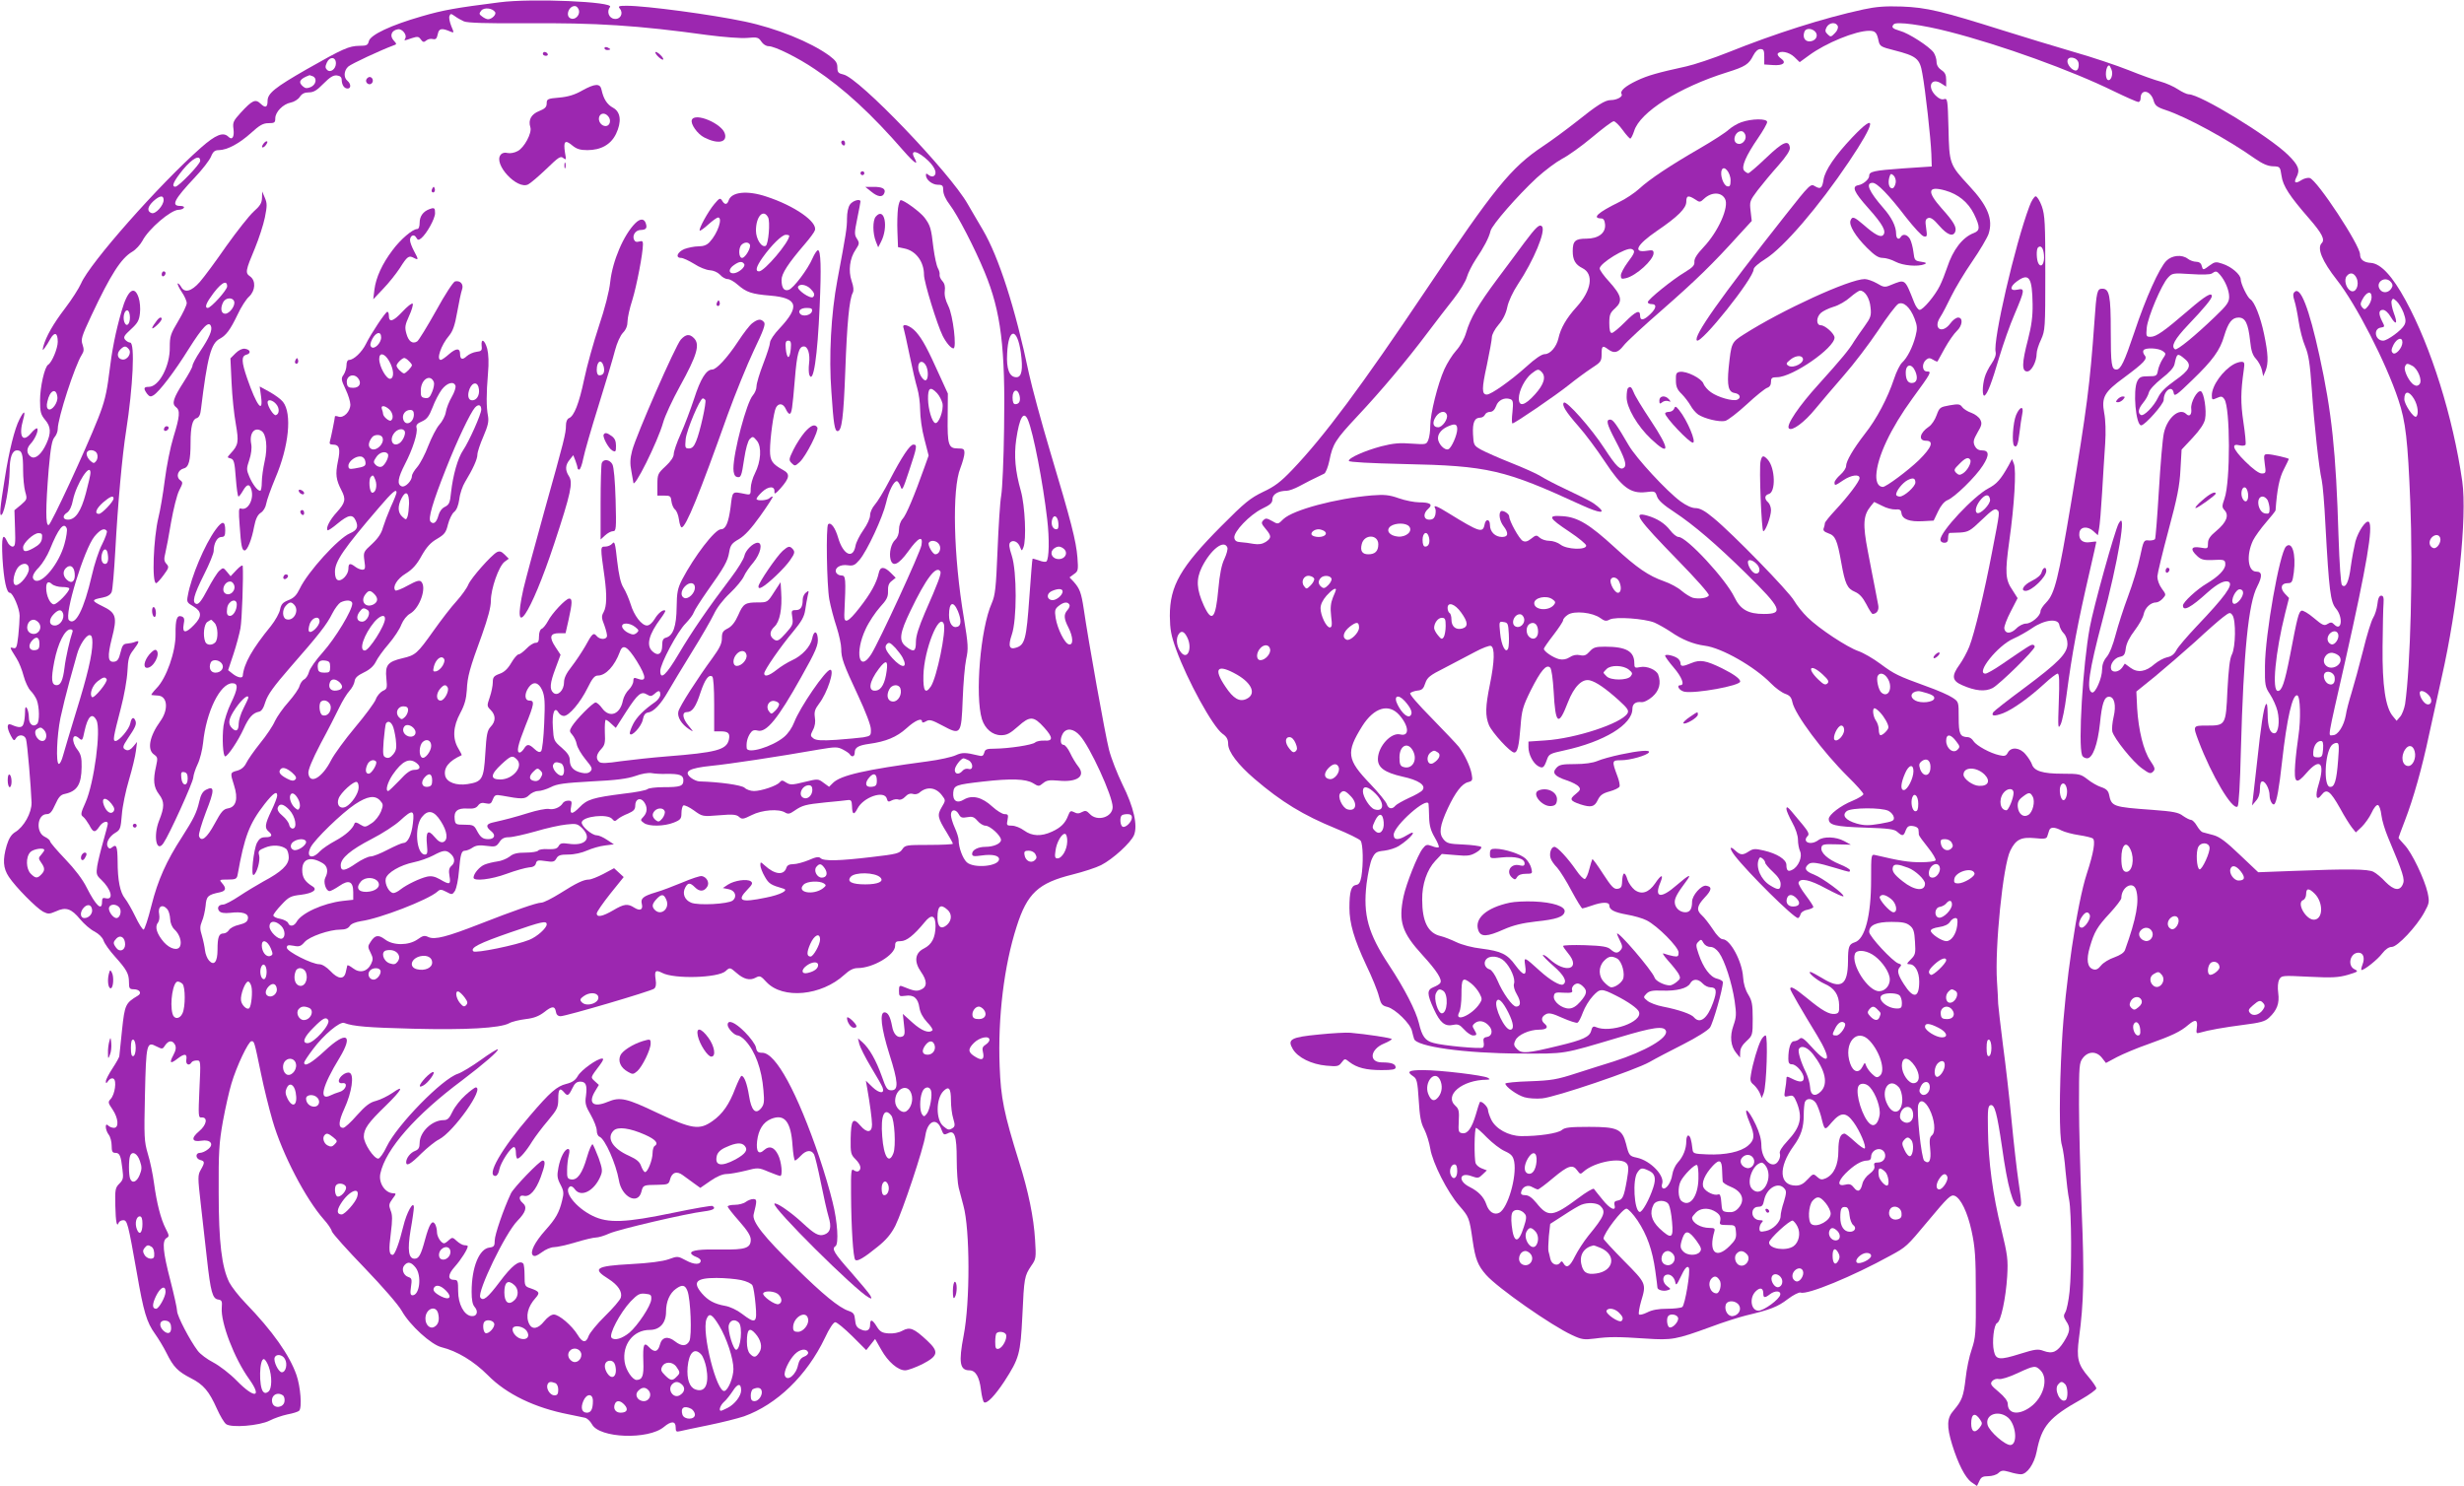
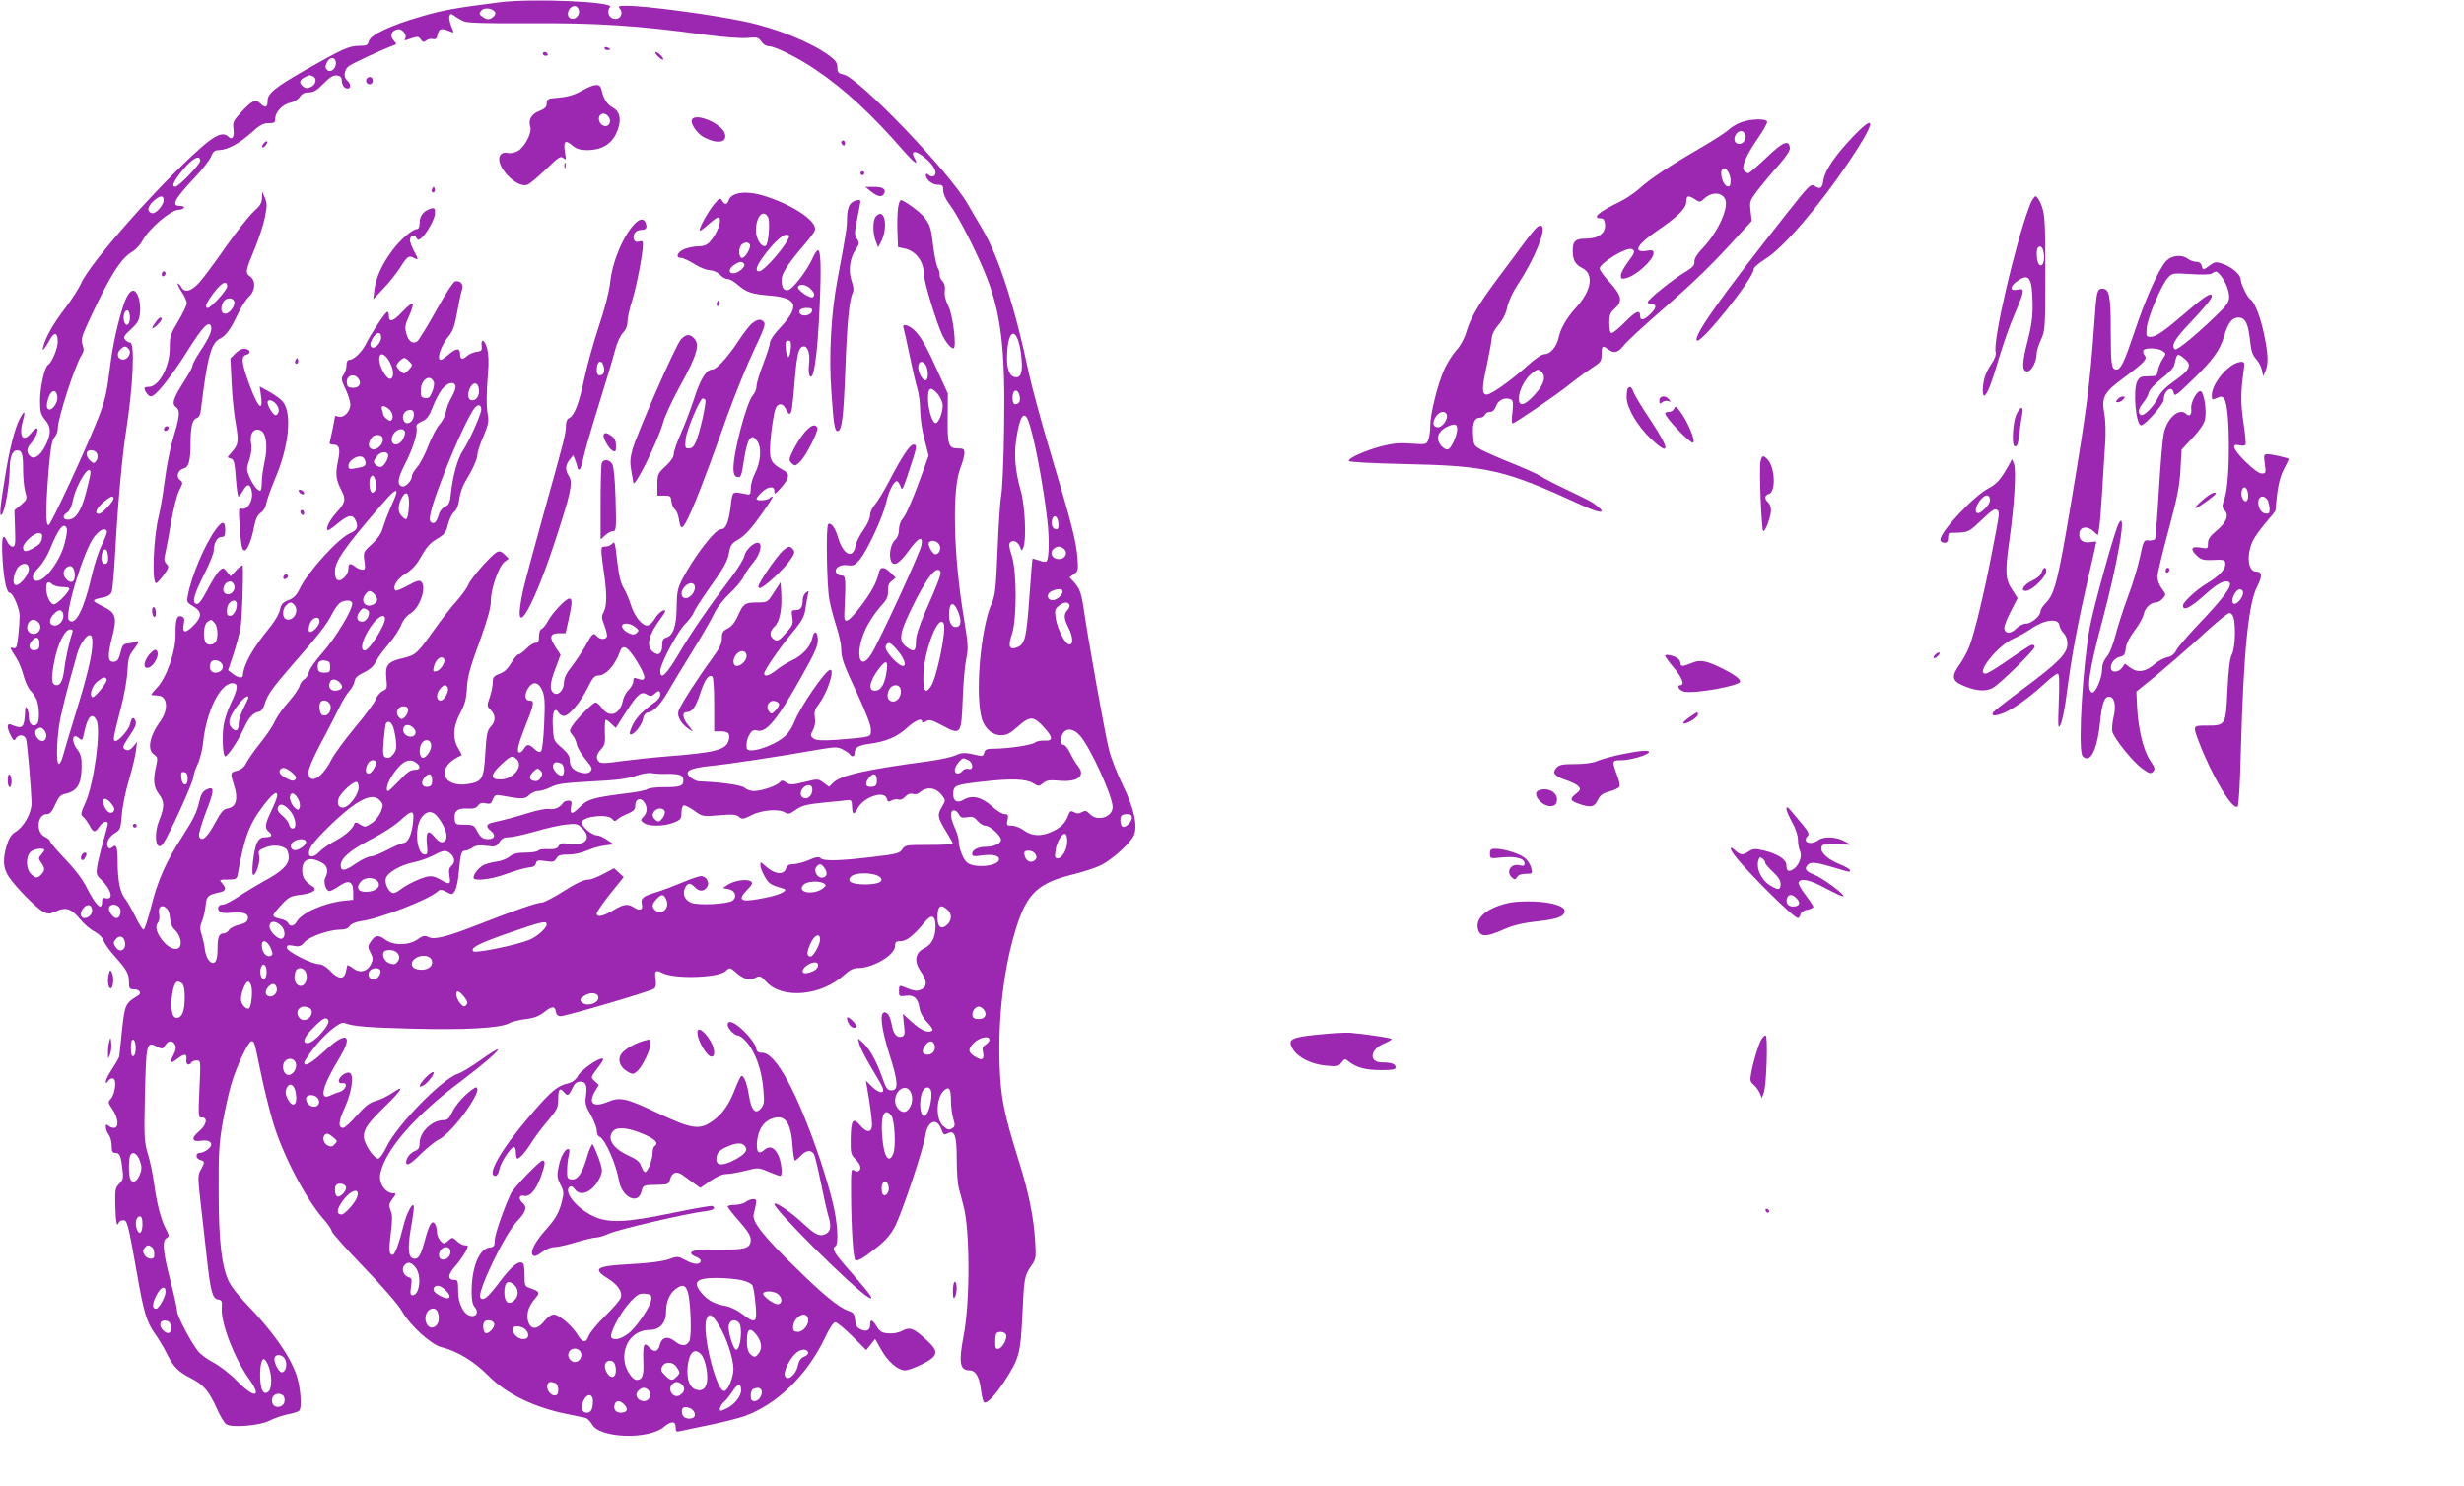
<svg xmlns="http://www.w3.org/2000/svg" version="1.0" width="1280pt" height="772pt" viewBox="0 0 1280 772" preserveAspectRatio="xMidYMid meet">
  <g transform="translate(0,772) scale(0.1,-0.1)" fill="#9c27b0" stroke="none">
    <path d="M2595 7708 c-228 -29 -292 -40 -405 -73 -160 -46 -266 -96 -274 -129 -5 -21 -12 -24 -48 -24 -56 -1 -85 -14 -275 -122 -164 -94 -203 -125 -203 -164 0 -34 -11 -39 -36 -15 -27 26 -43 19 -103 -46 -39 -43 -43 -51 -38 -86 5 -41 -7 -59 -26 -40 -27 27 -66 12 -144 -57 -216 -191 -577 -599 -622 -705 -11 -25 -48 -83 -83 -129 -62 -81 -99 -147 -113 -198 -5 -22 -4 -23 7 -8 7 9 21 31 30 48 22 38 38 31 38 -16 0 -34 -30 -107 -50 -119 -18 -11 -42 -115 -42 -186 0 -60 4 -73 26 -100 31 -36 32 -69 7 -124 -25 -55 -57 -82 -79 -69 -25 16 -26 43 -4 67 24 25 44 72 35 81 -4 3 -18 -8 -33 -26 -43 -51 -64 -13 -40 71 14 49 5 50 -19 2 -25 -48 -54 -164 -76 -306 -26 -159 -29 -202 -16 -189 16 14 40 152 41 226 0 71 13 108 39 108 25 0 31 -18 31 -103 0 -40 5 -90 11 -112 11 -38 10 -40 -22 -68 l-34 -28 3 -94 c3 -81 1 -95 -13 -95 -8 0 -21 11 -27 25 -24 52 -31 26 -25 -88 7 -112 21 -177 38 -177 16 0 51 -83 51 -119 0 -20 -3 -67 -7 -104 -7 -60 -10 -68 -26 -64 -20 5 -21 7 17 -54 13 -20 29 -61 37 -92 8 -30 24 -64 36 -76 12 -12 26 -33 32 -48 14 -37 15 -111 2 -124 -20 -20 -43 -2 -43 33 0 18 -5 40 -10 48 -7 11 -10 6 -10 -20 0 -19 -3 -46 -7 -58 -6 -24 -22 -26 -65 -7 -23 9 -24 -15 -2 -57 14 -27 18 -29 26 -15 13 23 45 21 53 -3 7 -21 26 -249 29 -330 1 -53 -40 -127 -86 -154 -19 -12 -32 -32 -43 -68 -22 -75 -19 -119 11 -164 35 -53 143 -162 178 -181 26 -13 32 -13 67 2 51 24 80 14 125 -41 21 -25 54 -54 75 -64 22 -12 41 -30 47 -47 5 -16 32 -53 59 -83 61 -68 73 -89 73 -134 0 -31 3 -36 24 -36 32 0 45 -21 21 -34 -63 -38 -67 -46 -81 -177 -7 -68 -13 -129 -14 -135 0 -7 -16 -35 -35 -64 -19 -29 -35 -59 -35 -68 0 -13 2 -13 13 3 9 11 19 15 27 10 17 -10 7 -81 -15 -105 -15 -16 -14 -20 10 -55 30 -45 34 -95 7 -95 -10 0 -23 5 -30 12 -18 18 -16 -23 3 -48 8 -10 15 -36 15 -56 0 -31 4 -38 19 -38 23 0 29 -15 37 -85 6 -46 4 -55 -16 -75 -21 -21 -23 -31 -21 -114 2 -86 8 -116 18 -88 3 6 13 12 23 12 21 0 25 -14 71 -274 35 -203 51 -256 94 -316 18 -25 45 -70 60 -100 36 -73 59 -96 127 -131 65 -33 94 -67 135 -159 16 -36 37 -71 47 -79 26 -21 174 -9 227 18 23 12 64 26 92 32 28 5 56 14 61 19 16 16 7 126 -14 186 -36 103 -123 227 -265 374 -35 36 -72 84 -84 107 -39 79 -55 207 -55 468 -1 209 2 257 22 369 13 71 33 159 44 195 27 92 89 221 104 221 15 0 14 5 50 -169 14 -69 41 -179 60 -244 50 -173 172 -407 267 -514 19 -21 38 -48 41 -61 4 -12 81 -98 170 -190 95 -99 175 -191 193 -223 42 -75 153 -176 207 -189 81 -20 167 -72 240 -145 97 -99 245 -170 421 -204 33 -7 70 -14 82 -17 13 -2 29 -18 38 -34 38 -73 293 -82 374 -14 38 32 61 31 61 -2 0 -22 3 -25 23 -20 12 3 78 17 147 31 69 14 152 35 185 46 170 61 326 211 420 407 23 50 45 82 54 82 9 0 48 -33 88 -72 l73 -73 23 29 23 29 32 -56 c35 -63 87 -107 124 -107 14 0 54 15 89 32 83 43 88 64 26 122 -70 65 -90 73 -129 52 -20 -11 -48 -16 -73 -14 -32 2 -44 9 -60 35 -24 39 -35 41 -35 9 0 -29 -20 -38 -51 -22 -18 8 -25 21 -27 48 -3 31 -8 38 -34 47 -50 17 -133 85 -276 226 -164 159 -226 238 -217 275 18 72 18 80 -2 80 -11 0 -28 -7 -39 -15 -10 -8 -36 -15 -56 -15 -21 0 -38 -4 -38 -9 0 -4 27 -39 60 -76 43 -49 60 -76 60 -96 0 -44 -29 -53 -150 -51 -112 2 -160 -4 -160 -19 0 -5 11 -14 25 -19 14 -5 25 -14 25 -20 0 -22 -34 -22 -76 1 -43 23 -44 23 -91 6 -31 -11 -101 -20 -196 -25 -183 -10 -203 -23 -116 -77 50 -32 73 -67 64 -97 -4 -13 -41 -56 -82 -96 -41 -40 -79 -87 -85 -103 -13 -38 -32 -37 -57 5 -30 49 -97 106 -124 106 -13 0 -33 -14 -50 -35 -31 -39 -61 -45 -77 -16 -21 41 -9 92 33 138 23 26 19 33 -26 49 -31 10 -32 13 -32 67 0 30 -3 58 -7 62 -20 20 -59 -11 -122 -95 -63 -84 -87 -103 -101 -81 -17 29 130 334 193 398 44 45 52 72 27 93 -23 19 -19 43 6 37 30 -8 62 27 88 97 23 63 26 86 10 86 -15 0 -152 -142 -165 -171 -39 -83 -84 -215 -84 -244 0 -29 -4 -34 -27 -37 -54 -6 -93 -103 -93 -230 0 -43 5 -67 16 -79 21 -24 11 -51 -18 -47 -38 5 -68 63 -68 129 0 53 -2 59 -20 59 -36 0 -34 28 3 69 32 36 67 91 67 106 0 3 -8 5 -17 5 -9 0 -27 10 -40 22 -21 20 -24 20 -41 5 -10 -10 -21 -17 -25 -17 -15 0 -37 34 -37 58 0 15 -5 34 -10 42 -15 24 -30 0 -52 -81 -21 -78 -32 -99 -54 -99 -32 0 -38 45 -21 149 10 55 17 108 17 118 -1 39 -38 -27 -55 -99 -21 -87 -44 -148 -55 -148 -19 0 -21 25 -10 111 9 71 9 97 -1 120 -10 27 -9 34 10 60 20 26 20 29 4 29 -43 1 -78 55 -67 103 27 126 182 303 425 484 112 85 192 154 185 161 -3 2 -43 -22 -88 -55 -46 -33 -99 -65 -119 -72 -82 -26 -315 -265 -370 -378 -16 -35 -37 -63 -44 -63 -23 0 -75 79 -75 114 0 41 23 73 114 161 84 82 100 113 34 66 -24 -16 -62 -35 -85 -41 -32 -8 -54 -25 -99 -75 -31 -36 -63 -65 -71 -65 -27 0 -25 32 6 100 39 85 52 176 27 186 -19 7 -56 -21 -56 -43 0 -8 8 -13 18 -11 32 5 20 -35 -13 -45 -16 -5 -38 -13 -47 -18 -64 -32 -45 46 46 195 74 123 35 141 -77 36 -68 -63 -107 -86 -107 -61 0 5 21 37 47 71 54 73 139 144 161 135 47 -18 123 -24 357 -30 276 -7 451 3 499 28 15 9 55 18 87 22 43 5 68 15 96 36 41 33 56 33 61 1 2 -14 11 -22 24 -22 28 0 470 130 486 143 9 7 12 23 8 47 -7 46 -1 53 34 35 63 -33 290 -26 329 9 23 21 23 20 57 -9 37 -33 70 -41 99 -25 22 12 27 10 57 -23 85 -90 285 -71 404 38 26 24 47 35 69 35 80 0 195 68 195 116 0 20 5 24 29 24 30 0 68 30 124 98 36 45 57 37 57 -20 -1 -60 -19 -95 -60 -116 -47 -23 -53 -68 -16 -121 33 -47 33 -78 2 -92 -24 -11 -37 -9 -98 16 -15 6 -18 2 -18 -23 0 -29 2 -30 33 -26 43 7 66 -12 73 -61 4 -26 18 -52 40 -76 19 -19 31 -38 28 -42 -18 -18 -56 -3 -103 39 l-51 46 6 -56 c6 -46 4 -57 -10 -62 -24 -9 -45 13 -52 55 -9 48 -21 71 -39 71 -27 0 -17 -83 25 -217 46 -144 49 -188 11 -188 -22 0 -28 9 -51 75 -29 81 -64 143 -100 175 l-23 20 7 -30 c4 -16 31 -70 61 -120 30 -49 57 -97 60 -106 12 -33 -17 -31 -52 2 l-35 34 7 -40 c13 -73 25 -160 25 -188 0 -43 -27 -45 -60 -6 -39 46 -49 32 -51 -67 -1 -75 1 -83 25 -107 27 -27 33 -51 16 -62 -6 -4 -17 -1 -25 5 -13 11 -15 -6 -14 -126 1 -170 11 -330 22 -340 10 -10 45 10 116 68 44 35 70 66 92 109 38 77 146 400 156 469 12 79 61 96 84 30 10 -26 13 -28 32 -19 36 20 47 -11 47 -135 0 -61 5 -127 10 -146 5 -19 16 -62 25 -95 34 -123 35 -499 1 -674 -27 -140 -20 -181 30 -181 32 0 52 -34 60 -102 4 -32 11 -61 16 -64 15 -9 56 34 105 108 78 121 84 142 94 342 9 199 11 206 46 259 25 35 26 42 20 135 -7 117 -35 253 -83 405 -79 253 -95 332 -101 497 -10 254 23 523 88 725 55 174 113 227 290 271 56 14 124 36 149 49 61 31 154 116 171 156 20 50 -1 145 -60 263 -27 56 -59 137 -70 181 -20 78 -108 570 -131 730 -13 86 -21 107 -53 143 l-21 22 23 17 c22 15 23 21 18 87 -7 86 -32 184 -142 551 -46 154 -95 336 -110 405 -71 340 -157 605 -239 745 -29 50 -65 110 -79 135 -93 164 -567 658 -646 673 -26 6 -31 11 -31 37 0 24 -9 36 -42 61 -98 71 -273 142 -439 177 -169 36 -512 82 -613 82 -41 0 -47 -2 -36 -15 20 -24 3 -57 -28 -53 -29 3 -42 38 -23 62 23 27 -405 46 -574 24z m413 -44 c4 -25 -22 -49 -43 -40 -31 12 -9 70 25 64 8 -2 16 -13 18 -24z m-436 -7 c8 -12 -17 -37 -37 -37 -6 0 -20 6 -30 14 -17 12 -17 16 -5 31 15 18 59 13 72 -8z m-162 -48 c17 -8 119 -11 320 -10 369 3 583 -11 945 -61 85 -11 175 -18 207 -15 52 5 58 3 73 -19 9 -14 25 -24 38 -24 32 0 153 -60 241 -120 152 -102 294 -233 460 -424 57 -65 80 -80 56 -36 -25 46 18 37 73 -16 36 -36 47 -67 27 -79 -6 -4 -17 -1 -25 5 -12 10 -15 10 -15 0 0 -24 33 -50 62 -50 24 0 28 -4 28 -30 0 -18 13 -47 34 -74 40 -52 130 -226 181 -350 85 -205 108 -393 101 -813 -2 -158 -9 -315 -15 -348 -6 -33 -14 -161 -19 -285 -8 -196 -12 -232 -30 -274 -59 -132 -88 -481 -51 -603 16 -50 55 -83 99 -83 31 0 47 9 89 46 61 55 81 54 135 -6 47 -52 47 -71 2 -68 -19 1 -41 -3 -49 -10 -16 -13 -134 -31 -210 -32 -41 0 -50 -3 -54 -21 -5 -17 -11 -20 -32 -14 -66 16 -83 16 -116 1 -19 -9 -85 -24 -147 -32 -323 -43 -451 -72 -491 -112 l-20 -20 -29 21 c-28 21 -29 21 -99 4 -64 -16 -74 -16 -95 -3 -19 13 -24 13 -34 1 -15 -18 -95 -45 -133 -45 -17 0 -39 7 -49 17 -16 14 -129 30 -234 33 -12 0 -32 9 -45 19 -40 33 -10 50 107 62 92 9 344 47 560 85 84 14 94 14 122 0 17 -9 34 -20 37 -26 10 -16 25 -11 25 9 0 27 18 38 75 46 87 12 143 35 194 81 46 42 81 56 81 34 0 -6 8 -5 20 2 18 11 30 8 86 -22 95 -51 98 -48 105 136 3 82 11 176 18 209 12 55 11 74 -12 215 -54 321 -62 670 -18 778 11 29 21 64 21 77 0 22 -4 25 -35 25 -48 0 -54 19 -52 166 l1 119 -42 92 c-64 142 -89 189 -123 228 -32 36 -77 49 -65 20 3 -9 17 -72 31 -140 14 -69 32 -146 40 -172 8 -27 15 -77 15 -113 0 -36 9 -104 22 -151 l22 -86 -21 -59 c-54 -152 -96 -251 -114 -270 -11 -12 -19 -35 -19 -56 0 -21 -7 -41 -19 -52 -22 -20 -33 -68 -25 -102 11 -42 41 -29 92 41 52 73 78 85 69 33 -6 -38 -220 -502 -261 -567 -63 -99 -87 8 -29 131 17 37 51 87 74 113 35 38 43 53 42 83 -1 27 4 42 19 53 l21 17 -26 26 c-34 34 -55 33 -62 -1 -11 -51 -42 -107 -100 -181 -59 -76 -81 -86 -79 -36 9 193 8 204 -16 204 -11 0 -23 7 -27 16 -9 24 23 43 61 37 28 -4 37 0 61 28 40 47 121 222 138 296 14 62 40 113 56 113 5 0 13 -12 19 -27 8 -26 12 -18 45 82 41 123 43 135 22 135 -18 0 -59 -61 -124 -186 -29 -56 -64 -113 -77 -127 -13 -15 -24 -38 -24 -54 0 -16 -15 -49 -35 -77 -19 -27 -38 -64 -41 -83 -13 -70 -64 -46 -90 43 -15 52 -38 83 -52 70 -12 -13 -7 -316 6 -390 7 -38 24 -102 38 -144 13 -41 24 -91 24 -112 0 -50 11 -80 88 -245 38 -81 66 -154 66 -174 1 -33 -1 -35 -39 -42 -22 -3 -85 -9 -140 -13 -77 -5 -105 -3 -119 7 -17 13 -17 16 -3 44 11 20 14 43 10 66 -4 28 0 42 22 71 43 56 82 176 58 176 -24 0 -158 -196 -187 -272 -11 -29 -32 -60 -54 -78 -62 -51 -190 -89 -193 -57 -3 27 3 53 17 75 11 17 20 21 40 16 45 -12 105 61 225 276 79 140 91 170 87 206 -4 39 -21 37 -29 -4 -9 -42 -52 -89 -105 -113 -22 -10 -58 -32 -79 -49 -39 -31 -65 -39 -65 -19 0 17 86 141 150 217 44 53 58 78 63 113 4 24 9 58 13 74 7 27 6 29 -9 16 -10 -7 -17 -24 -17 -36 0 -39 -11 -55 -36 -55 -22 0 -24 -3 -18 -38 5 -34 2 -42 -34 -82 -34 -38 -43 -43 -59 -34 -27 17 -27 43 0 68 28 26 41 93 35 181 l-3 50 -34 -52 c-33 -52 -35 -53 -82 -53 -68 0 -78 -6 -104 -66 -16 -36 -33 -58 -54 -69 -26 -13 -31 -21 -31 -52 0 -27 -12 -51 -49 -102 -77 -105 -171 -251 -177 -278 -7 -28 16 -66 56 -92 25 -16 24 -15 -2 17 -33 39 -37 72 -10 72 28 0 47 27 71 102 23 68 42 95 61 83 6 -4 10 -60 10 -146 l0 -139 34 0 c40 0 50 -11 42 -45 -13 -51 -66 -65 -321 -85 -77 -6 -185 -18 -239 -25 -73 -11 -103 -12 -113 -4 -19 17 -16 39 10 67 19 20 22 33 19 88 -1 35 1 64 5 64 4 0 17 -9 29 -21 l23 -21 55 86 c60 92 77 106 108 87 16 -10 23 -9 37 3 23 21 31 20 31 -4 0 -10 -12 -27 -26 -37 -59 -41 -96 -78 -115 -115 -11 -22 -19 -44 -17 -50 7 -20 60 37 67 72 5 25 13 36 28 38 29 4 66 43 104 110 18 32 73 122 122 202 50 80 101 169 115 198 15 33 47 75 84 110 33 31 65 71 72 87 7 17 30 50 50 73 37 45 50 102 22 102 -24 0 -63 -39 -69 -68 -3 -16 -34 -67 -69 -113 -120 -158 -206 -284 -272 -396 -65 -110 -96 -139 -96 -89 0 37 90 206 132 247 20 21 39 46 42 57 4 12 35 60 69 109 91 128 107 157 115 204 6 37 14 47 51 68 30 18 64 55 111 121 37 52 66 97 64 99 -2 3 -10 -1 -16 -7 -13 -13 -68 -16 -68 -4 0 5 13 21 29 36 33 31 67 32 64 1 -1 -15 6 -11 32 18 48 55 50 75 13 95 -56 31 -68 48 -68 101 0 64 19 201 31 223 14 26 38 22 51 -7 6 -14 15 -25 19 -25 12 0 15 25 28 178 11 136 21 172 47 172 21 0 33 -40 27 -88 -3 -23 -2 -49 1 -59 21 -53 43 95 54 357 9 198 6 290 -9 290 -5 0 -18 -19 -28 -42 -25 -58 -99 -156 -124 -164 -24 -8 -37 10 -37 52 0 32 34 85 121 186 25 29 49 61 52 71 16 43 -105 128 -253 176 -99 33 -181 24 -195 -21 -8 -23 -21 -23 -34 0 -10 15 -14 13 -40 -18 -33 -39 -83 -131 -76 -138 2 -3 23 12 45 32 22 20 45 36 50 36 26 0 -1 -82 -43 -127 -14 -16 -32 -23 -59 -23 -21 0 -54 -7 -73 -14 -37 -16 -48 -46 -17 -46 10 0 40 -14 68 -31 27 -18 63 -32 81 -33 19 -1 40 -10 53 -23 11 -13 29 -23 40 -23 11 0 34 -13 53 -30 45 -39 72 -48 169 -56 143 -12 155 -56 47 -171 -27 -28 -49 -61 -49 -73 0 -11 -16 -61 -35 -110 -19 -49 -35 -102 -35 -117 0 -15 -9 -36 -19 -47 -32 -35 -101 -294 -101 -381 0 -23 6 -38 15 -42 24 -8 27 0 41 94 8 52 19 92 29 102 15 15 18 14 37 -9 26 -32 21 -108 -10 -169 -12 -23 -22 -58 -22 -77 0 -34 -2 -36 -27 -31 -72 14 -67 19 -78 -70 -11 -80 -25 -113 -50 -113 -31 0 -138 -140 -202 -262 -23 -46 -27 -66 -28 -143 -1 -98 -18 -148 -55 -158 -15 -4 -20 -13 -20 -41 0 -44 -22 -57 -50 -31 -35 31 -20 89 44 174 14 19 24 36 22 38 -9 9 -37 -12 -55 -43 -12 -20 -28 -34 -40 -34 -28 0 -68 53 -85 111 -9 28 -25 66 -37 85 -15 24 -24 65 -33 140 -10 92 -13 104 -25 90 -7 -9 -24 -16 -37 -16 -26 0 -26 1 -3 -162 12 -92 11 -148 -5 -178 -12 -21 -12 -30 4 -70 9 -25 15 -51 13 -57 -6 -18 -38 -16 -53 2 -17 20 -23 15 -60 -53 -18 -31 -50 -79 -71 -106 -27 -34 -39 -59 -39 -81 0 -41 -32 -74 -55 -55 -21 18 -19 49 11 128 l26 70 -27 41 c-33 50 -28 71 19 71 l34 0 16 71 c19 86 20 109 3 109 -18 0 -91 -78 -111 -118 -10 -18 -24 -36 -32 -39 -8 -3 -14 -19 -14 -39 0 -26 -4 -34 -18 -34 -10 0 -31 -13 -47 -30 -16 -16 -34 -30 -41 -30 -7 0 -24 -20 -38 -44 -18 -31 -37 -49 -61 -57 -30 -11 -35 -18 -35 -44 0 -17 -7 -52 -16 -78 -15 -44 -15 -46 5 -66 27 -27 27 -59 0 -87 -18 -19 -22 -40 -28 -140 -8 -133 -16 -146 -92 -158 -58 -9 -107 9 -116 42 -10 42 18 78 85 108 2 1 -6 17 -17 35 -31 51 -28 114 10 184 23 43 31 74 34 119 3 70 14 111 79 288 31 88 46 143 46 177 0 62 41 179 71 202 l22 16 -22 22 c-16 16 -26 19 -40 12 -30 -17 -133 -133 -148 -168 -7 -18 -35 -57 -61 -86 -27 -29 -80 -98 -119 -153 -86 -121 -94 -128 -162 -144 -77 -18 -91 -36 -84 -104 5 -52 4 -56 -19 -66 -13 -7 -30 -26 -36 -44 -7 -18 -55 -83 -108 -146 -52 -62 -108 -139 -124 -170 -46 -91 -111 -129 -118 -68 -2 17 19 69 64 155 38 70 81 155 97 188 16 33 39 71 52 85 13 14 25 36 27 50 2 18 15 30 48 46 30 14 51 33 62 55 9 19 39 61 67 93 28 33 58 78 66 101 10 24 28 47 46 57 50 29 87 136 57 166 -9 9 -25 4 -69 -20 -32 -18 -61 -29 -65 -26 -17 18 9 61 54 88 34 21 57 46 82 92 26 46 47 69 80 88 39 23 47 33 57 75 7 27 21 56 32 65 13 10 22 33 27 66 3 29 17 69 30 90 40 66 64 118 64 142 0 13 14 55 31 94 24 56 29 78 24 107 -9 46 -9 114 0 221 5 55 3 100 -4 128 -13 47 -33 57 -29 15 3 -24 -1 -28 -27 -31 -16 -2 -39 -12 -51 -23 -22 -21 -34 -16 -34 12 0 31 -20 31 -56 0 -19 -17 -39 -31 -44 -31 -25 0 1 77 43 126 19 23 30 53 42 122 9 51 20 103 25 117 10 27 -8 49 -36 43 -9 -2 -52 -67 -99 -153 -46 -82 -90 -154 -98 -159 -24 -15 -45 0 -56 41 -9 32 -7 45 14 91 14 30 22 59 19 64 -4 5 -28 -14 -54 -42 -48 -51 -70 -58 -70 -19 0 10 -3 19 -8 19 -9 0 -84 -112 -111 -167 -21 -43 -64 -83 -87 -83 -9 0 -14 -11 -14 -28 0 -15 -7 -37 -15 -49 -14 -19 -13 -26 10 -75 14 -29 25 -65 25 -80 0 -36 -34 -71 -61 -63 -10 4 -19 4 -19 2 0 -9 -21 -113 -26 -129 -4 -13 0 -18 14 -18 35 0 42 -20 27 -89 -13 -65 -10 -93 19 -149 24 -46 20 -64 -24 -113 -37 -40 -59 -84 -48 -94 2 -3 26 13 52 35 56 46 78 50 94 15 15 -33 7 -50 -30 -66 -60 -25 -220 -201 -261 -288 -16 -33 -30 -48 -58 -59 -30 -12 -38 -21 -44 -48 -3 -19 -25 -58 -48 -87 -97 -119 -140 -195 -146 -259 -2 -14 -28 -8 -52 11 l-24 19 28 84 c15 45 31 106 36 133 8 41 16 270 12 324 -1 7 -14 -1 -32 -20 l-31 -33 -19 23 c-19 23 -20 23 -40 5 -11 -10 -38 -53 -61 -97 -29 -55 -45 -77 -57 -75 -25 6 -16 43 39 153 28 55 50 110 50 122 0 39 18 73 40 73 16 0 20 7 20 34 0 51 -15 52 -50 4 -57 -78 -127 -245 -144 -341 -7 -35 -5 -38 29 -58 44 -26 45 -53 3 -96 -43 -45 -62 -44 -54 2 6 28 3 37 -10 42 -25 9 -33 -15 -32 -92 1 -91 -48 -230 -99 -281 -18 -19 -30 -35 -26 -35 4 -1 19 -2 33 -3 50 -2 57 -72 13 -133 -57 -79 -70 -149 -32 -174 18 -13 19 -18 10 -59 -17 -74 -13 -110 15 -147 29 -38 29 -66 0 -138 -31 -80 -13 -169 23 -116 30 43 154 316 155 341 1 14 11 45 23 70 12 25 24 74 28 110 16 162 89 310 152 310 32 0 30 -27 -8 -105 -17 -35 -34 -88 -38 -117 -8 -63 -3 -158 9 -158 13 0 68 82 96 144 26 58 48 82 79 88 13 2 24 18 34 52 12 37 43 80 129 179 149 170 189 221 218 279 13 26 33 52 43 58 30 15 61 12 61 -6 0 -35 -88 -180 -152 -252 -37 -41 -70 -88 -73 -104 -4 -15 -15 -33 -25 -38 -10 -5 -20 -21 -24 -34 -3 -14 -29 -51 -57 -83 -29 -32 -60 -77 -71 -100 -10 -24 -45 -76 -77 -115 -32 -40 -64 -86 -72 -103 -9 -19 -25 -33 -46 -39 -38 -10 -38 -11 -17 -77 22 -68 11 -112 -31 -119 -25 -4 -36 -17 -70 -80 -40 -74 -69 -97 -81 -65 -4 9 13 65 36 126 45 114 45 138 1 116 -18 -9 -28 -26 -36 -62 -13 -57 -29 -89 -89 -183 -82 -126 -126 -225 -159 -356 -17 -69 -36 -126 -41 -126 -6 0 -25 30 -43 68 -18 37 -42 79 -54 94 -25 31 -38 93 -38 194 -1 76 -6 90 -28 72 -11 -9 -16 -9 -23 2 -12 19 7 54 39 73 26 15 28 23 34 94 3 43 20 124 37 181 17 57 33 124 36 150 l6 47 -20 -24 c-12 -15 -25 -22 -36 -18 -22 9 -20 18 8 60 39 57 46 74 40 91 -9 24 -21 19 -27 -12 -6 -31 -58 -92 -77 -92 -15 0 -12 17 28 171 17 64 32 150 34 191 3 64 8 82 31 111 31 41 34 52 9 42 -9 -4 -28 -8 -41 -9 -20 -1 -26 -9 -35 -46 -8 -34 -16 -46 -32 -48 -34 -5 -37 26 -13 121 29 112 23 133 -50 168 -57 28 -57 33 2 44 26 5 41 15 47 29 5 11 13 109 19 216 13 241 36 495 56 620 36 230 47 460 21 460 -7 0 -19 7 -26 15 -10 13 -6 21 30 54 35 32 43 46 47 84 3 24 0 61 -7 81 -22 66 -57 39 -88 -69 -32 -111 -50 -201 -66 -333 -12 -96 -24 -144 -56 -225 -66 -167 -244 -550 -257 -555 -17 -5 -16 90 0 290 10 112 17 151 30 166 9 10 17 29 17 43 0 56 89 330 125 386 11 17 12 28 4 52 -10 28 -5 43 45 150 101 215 155 299 213 333 19 11 42 37 53 57 32 62 148 161 188 161 12 0 24 5 27 10 4 6 -5 10 -19 10 -49 0 -31 34 77 149 38 40 75 88 83 107 11 27 20 34 42 34 43 1 105 34 166 89 45 41 63 51 91 51 31 0 35 3 35 25 0 33 40 74 80 82 17 3 38 16 47 29 11 17 25 24 47 24 25 0 42 10 76 45 34 34 51 45 70 43 17 -2 25 -9 25 -23 1 -27 13 -45 31 -45 18 0 18 24 -1 40 -21 17 -19 53 4 74 15 14 170 86 235 110 18 6 18 7 0 27 -21 24 -10 52 24 57 22 3 48 -30 37 -48 -8 -13 -5 -12 35 2 29 9 35 9 46 -7 11 -15 16 -16 29 -5 8 7 23 10 34 7 15 -3 20 2 25 25 6 31 20 34 68 13 17 -7 17 -5 2 30 -8 21 -13 44 -9 52 5 13 8 13 28 -1 12 -9 33 -21 47 -27z m-665 -218 c0 -30 -29 -51 -46 -34 -10 10 -10 18 -1 38 15 33 47 30 47 -4z m-121 -67 c24 -9 19 -43 -9 -56 -19 -8 -28 -8 -40 2 -28 23 -19 40 32 59 1 1 8 -2 17 -5z m-584 -440 c0 -17 -112 -134 -129 -134 -22 0 -10 27 39 88 50 60 90 81 90 46z m-190 -203 c0 -29 -43 -76 -63 -68 -25 9 -21 33 10 62 33 30 53 32 53 6z m3140 -90 c12 -23 2 -139 -12 -148 -21 -12 -51 35 -51 79 0 73 38 115 63 69z m110 -96 c0 -33 -129 -185 -157 -185 -21 0 -15 24 18 71 47 66 101 119 121 119 10 0 18 -2 18 -5z m-205 -45 c9 -14 -23 -70 -40 -70 -18 0 -20 51 -3 68 14 14 35 16 43 2z m-29 -102 c9 -14 -31 -48 -57 -48 -26 0 -24 24 4 43 27 19 43 21 53 5z m344 -128 c21 -21 24 -32 14 -43 -13 -13 -88 39 -78 54 9 16 43 10 64 -11z m8 -117 c-4 -20 -45 -30 -60 -15 -16 16 1 32 33 32 24 0 30 -4 27 -17z m-3543 -33 c0 -38 -20 -52 -30 -21 -8 27 3 63 18 58 7 -2 12 -19 12 -37z m1305 -103 c0 -30 -36 -65 -51 -50 -8 8 -6 20 5 42 20 37 46 41 46 8z m3323 -79 c12 -87 5 -128 -23 -128 -36 0 -53 42 -48 124 6 134 52 137 71 4z m-1195 20 c-2 -24 -7 -43 -13 -43 -5 0 -11 19 -13 43 -3 33 0 42 13 42 13 0 16 -9 13 -42z m-3439 -2 c17 -20 -7 -58 -34 -54 -25 4 -31 31 -10 52 20 20 29 20 44 2z m1352 -61 c25 -43 28 -88 7 -93 -20 -4 -58 63 -58 103 0 36 28 30 51 -10z m103 -1 c9 -8 16 -18 16 -21 0 -10 -32 -43 -41 -43 -10 0 -39 29 -39 40 0 11 29 40 40 40 5 0 16 -7 24 -16z m2686 -23 c13 -24 13 -68 1 -76 -14 -8 -41 36 -41 67 0 33 24 38 40 9z m-2950 -66 c20 -25 8 -50 -25 -50 -24 0 -31 5 -33 24 -6 37 34 55 58 26z m394 -21 c3 -8 -1 -31 -9 -50 -11 -28 -19 -35 -37 -32 -20 3 -23 9 -22 42 2 57 51 85 68 40z m112 -18 c3 -8 -5 -34 -19 -58 -14 -24 -28 -59 -31 -79 -3 -20 -19 -50 -34 -66 -15 -17 -40 -66 -57 -109 -16 -43 -42 -92 -57 -110 -15 -17 -28 -38 -28 -47 0 -25 -35 -61 -53 -54 -26 10 -20 44 17 116 40 77 67 162 60 188 -4 14 3 23 27 33 27 12 38 27 56 73 12 33 34 74 48 93 27 35 62 45 71 20z m122 -19 c4 -31 -12 -57 -35 -57 -21 0 -27 27 -13 61 16 37 44 35 48 -4z m2380 -20 c12 -13 24 -37 28 -53 7 -36 -20 -108 -38 -102 -17 6 -36 72 -37 124 -1 60 12 68 47 31z m-4570 -19 c4 -30 -29 -75 -47 -64 -8 5 -10 19 -5 39 12 59 46 75 52 25z m4998 8 c7 -29 -1 -46 -22 -46 -9 0 -14 11 -14 35 0 41 26 49 36 11z m-2796 -74 c0 -24 -64 -167 -94 -211 -28 -41 -53 -130 -63 -220 -5 -53 -10 -63 -31 -74 -16 -7 -29 -25 -34 -44 -10 -37 -25 -50 -41 -34 -15 15 11 102 80 276 59 150 126 289 150 317 18 20 33 15 33 -10z m-478 1 c19 -17 24 -48 9 -58 -10 -6 -41 21 -41 35 0 5 -3 15 -6 24 -8 21 14 21 38 -1z m128 -26 c0 -43 -43 -64 -55 -27 -8 25 10 50 36 50 13 0 19 -7 19 -23z m3190 -29 c28 -66 78 -326 100 -516 12 -102 10 -205 -4 -219 -4 -4 -21 -2 -38 5 -18 6 -33 10 -34 9 -2 -2 -9 -94 -17 -204 -15 -213 -23 -244 -68 -258 -36 -12 -43 8 -23 67 27 77 27 328 0 411 -14 42 -16 61 -8 69 15 15 41 3 51 -24 9 -22 9 -22 17 -3 17 39 9 216 -13 295 -29 102 -36 181 -24 266 17 116 39 153 61 102z m-3237 -60 c5 -15 -11 -49 -27 -60 -33 -23 -55 12 -31 48 17 26 50 32 58 12z m-118 -28 c19 -30 -33 -82 -60 -60 -14 11 -11 34 8 58 11 15 43 16 52 2z m-1480 -90 c4 -12 1 -28 -6 -36 -10 -13 -14 -12 -30 2 -11 10 -19 25 -19 36 0 26 47 25 55 -2z m1510 1 c8 -13 -15 -59 -33 -66 -9 -3 -22 1 -30 9 -13 13 -13 18 2 40 16 26 49 35 61 17z m-117 -39 c4 -23 -2 -27 -55 -36 -28 -5 -33 -2 -33 14 0 23 38 52 65 48 12 -2 21 -12 23 -26z m-1428 -59 c0 -10 -11 -57 -24 -106 -25 -94 -54 -137 -93 -137 -28 0 -30 21 -4 37 12 8 24 32 30 65 18 85 91 198 91 141z m1480 -37 c11 -30 2 -66 -16 -66 -15 0 -21 70 -7 83 10 11 13 9 23 -17z m110 -65 c0 -5 -13 -39 -30 -75 -16 -37 -34 -85 -41 -108 -7 -28 -25 -55 -56 -84 -45 -41 -46 -43 -40 -88 6 -39 4 -46 -11 -46 -9 0 -26 7 -36 15 -28 21 -36 19 -36 -10 0 -30 -34 -67 -55 -59 -10 4 -15 19 -15 43 0 54 44 119 229 334 70 82 91 99 91 78z m65 -57 c-1 -27 -4 -57 -8 -68 -7 -18 -8 -18 -27 -1 -24 22 -25 55 -4 96 22 43 39 31 39 -27z m-1535 26 c0 -16 -61 -80 -76 -80 -25 0 -15 27 21 59 36 31 55 39 55 21z m4908 -128 c2 -23 -1 -32 -11 -32 -19 0 -29 27 -21 52 9 28 29 16 32 -20z m-5151 -28 c3 -8 -2 -45 -12 -80 -28 -103 -117 -212 -155 -189 -18 11 -10 35 23 68 17 18 43 60 56 92 44 109 73 146 88 109z m208 -13 c3 -5 -8 -36 -24 -68 -17 -32 -41 -105 -54 -163 -41 -178 -86 -265 -119 -232 -26 26 79 369 133 435 30 36 52 46 64 28z m-337 -38 c-2 -20 -14 -34 -43 -50 -41 -23 -55 -22 -55 3 0 23 55 74 80 74 17 0 21 -5 18 -27z m4662 -34 c11 -20 -1 -49 -21 -49 -14 0 -41 48 -34 60 11 17 44 11 55 -11z m651 -25 c17 -21 0 -49 -31 -49 -31 0 -48 28 -31 49 8 9 21 16 31 16 10 0 23 -7 31 -16z m-4971 -24 c5 -32 -1 -50 -14 -50 -18 0 -25 30 -14 60 9 24 25 19 28 -10z m-410 -77 c0 -28 -44 -83 -67 -83 -26 0 -9 82 21 102 25 17 46 8 46 -19z m238 -22 c4 -41 -15 -57 -40 -34 -21 19 -23 44 -6 61 22 22 43 9 46 -27z m4497 10 c6 -11 -10 -55 -80 -214 -32 -75 -47 -121 -47 -152 0 -51 -11 -56 -52 -24 -38 30 -33 68 24 186 80 167 134 238 155 204z m-4562 -81 c20 0 37 -3 37 -8 0 -17 -63 -82 -80 -82 -19 0 -40 44 -40 85 0 30 11 38 30 20 9 -8 33 -15 53 -15z m895 4 c4 -25 -22 -49 -43 -40 -31 12 -9 70 25 64 8 -2 16 -13 18 -24z m2392 -7 c0 -29 -34 -62 -55 -54 -20 8 -19 36 2 59 24 26 53 23 53 -5z m1910 -20 c0 -21 -36 -49 -57 -45 -26 5 -27 33 -1 46 32 15 58 15 58 -1z m-3576 -13 c21 -21 20 -41 -3 -54 -40 -21 -70 13 -45 49 18 25 27 26 48 5z m-714 -55 c0 -29 -18 -59 -35 -59 -15 0 -19 12 -15 40 5 39 50 56 50 19z m300 -3 c26 -32 -7 -87 -44 -73 -20 8 -21 51 0 71 19 20 28 20 44 2z m4025 3 c4 -5 0 -18 -9 -28 -21 -23 -20 -44 4 -91 25 -49 27 -93 3 -88 -22 4 -60 81 -69 137 -6 39 -4 47 16 63 25 20 46 23 55 7z m-579 -34 c18 -44 18 -74 -1 -81 -26 -10 -45 16 -45 61 0 65 22 76 46 20z m-3067 6 c21 -13 -2 -61 -28 -61 -26 0 -33 23 -15 49 17 23 22 25 43 12z m-1582 -17 c10 -27 -14 -64 -42 -64 -31 0 -34 31 -5 60 24 24 39 25 47 4z m1673 -29 c0 -36 -83 -165 -105 -165 -33 0 -4 84 50 149 29 33 55 41 55 16z m-340 -13 c0 -25 -45 -68 -55 -52 -4 6 -1 24 5 41 14 33 50 41 50 11z m-1462 -4 c30 -30 -4 -77 -41 -57 -29 17 -15 69 18 69 6 0 16 -5 23 -12z m916 -4 c19 -18 21 -85 4 -102 -17 -17 -45 -15 -52 4 -13 33 -6 93 12 103 9 6 18 11 19 11 1 0 9 -7 17 -16z m3789 -6 c13 -37 -36 -276 -67 -324 -29 -43 -41 -25 -39 57 3 132 82 330 106 267z m-1603 -16 c20 -16 20 -19 7 -31 -13 -10 -21 -10 -44 1 -15 7 -29 21 -31 31 -5 23 38 23 68 -1z m-2924 -27 c-12 -33 -35 -132 -41 -185 -8 -64 -20 -90 -40 -90 -28 0 -31 30 -13 123 19 96 55 167 84 167 10 0 14 -6 10 -15z m104 -54 c0 -62 -26 -171 -85 -361 -29 -96 -60 -197 -67 -224 -7 -27 -17 -47 -23 -45 -15 6 -10 144 9 239 10 47 31 132 47 190 16 58 34 121 39 140 13 48 47 100 65 100 11 0 15 -11 15 -39z m-275 -7 c0 -22 -5 -30 -23 -32 -30 -4 -39 23 -16 49 23 26 39 19 39 -17z m4447 -21 c14 -16 31 -38 37 -50 29 -56 -3 -58 -53 -3 -35 39 -43 59 -29 73 11 12 18 8 45 -20z m-1344 -68 c52 -85 52 -110 0 -90 -14 6 -18 2 -18 -14 0 -12 -11 -32 -23 -44 -13 -12 -27 -37 -31 -56 -14 -73 -69 -94 -108 -41 -12 17 -27 30 -34 30 -14 0 -101 -88 -123 -124 -14 -23 -13 -27 2 -44 9 -10 20 -32 23 -49 3 -17 24 -52 46 -79 34 -41 37 -49 25 -62 -10 -10 -25 -12 -46 -7 -41 9 -61 30 -61 65 0 21 -11 38 -42 65 -41 35 -42 38 -46 106 -5 75 9 111 29 77 6 -10 18 -18 28 -18 27 0 86 70 123 145 25 51 37 65 54 65 41 0 87 50 114 123 15 43 39 30 88 -48z m570 32 c5 -23 -25 -57 -50 -57 -23 0 -24 37 -1 62 20 22 46 20 51 -5z m-1578 -55 c-9 -15 -24 -28 -34 -30 -16 -3 -18 0 -12 25 9 35 35 58 50 43 8 -8 6 -19 -4 -38z m-1149 12 c17 -21 0 -49 -32 -49 -24 0 -36 23 -25 51 7 19 40 18 57 -2z m564 -19 c0 -27 -3 -30 -30 -30 -21 0 -31 5 -33 18 -6 33 6 49 35 45 24 -3 28 -8 28 -33z m2891 -21 c-8 -63 -27 -98 -54 -102 -45 -7 -39 44 14 114 36 47 48 44 40 -12z m-4052 -43 c8 -13 -66 -103 -76 -93 -15 15 2 61 29 82 28 22 39 25 47 11z m1211 -17 c21 -22 14 -38 -18 -42 -29 -4 -44 16 -33 43 7 20 30 19 51 -1z m1052 -41 c13 -31 15 -63 10 -172 -3 -73 -10 -138 -16 -144 -8 -8 -18 -4 -34 11 -29 27 -39 28 -55 2 -7 -11 -17 -20 -22 -20 -19 0 -10 39 30 140 46 114 48 130 20 130 -25 0 -27 35 -4 68 24 34 52 28 71 -15z m-492 16 c11 -17 -16 -69 -36 -69 -24 0 -25 36 -2 62 18 21 29 23 38 7z m2352 -5 c11 -30 -10 -69 -37 -69 -29 0 -38 31 -20 64 13 25 48 28 57 5z m-3387 -49 c0 -3 -11 -28 -25 -55 -14 -27 -25 -63 -25 -79 0 -37 -13 -46 -34 -25 -21 21 -20 42 5 84 34 56 79 99 79 75z m428 -46 c3 -29 -20 -54 -43 -45 -15 5 -21 57 -8 70 16 16 48 1 51 -25z m2329 14 c2 -6 -6 -22 -18 -34 -21 -21 -23 -21 -35 -4 -18 24 0 57 28 53 12 -2 23 -8 25 -15z m-1927 -32 c0 -11 -7 -27 -16 -36 -15 -14 -19 -15 -31 -2 -22 22 -8 57 23 57 17 0 24 -6 24 -19z m-1619 -53 c25 -47 -12 -327 -57 -428 -25 -55 -26 -64 -12 -74 8 -6 22 -26 32 -43 20 -40 30 -41 52 -8 16 25 44 34 44 15 0 -5 -11 -47 -24 -93 -13 -45 -27 -103 -31 -127 -6 -40 -4 -48 20 -70 53 -50 68 -108 24 -97 -15 4 -19 0 -19 -19 0 -50 -32 -20 -80 75 -20 41 -62 96 -111 147 -43 45 -79 87 -79 93 0 5 -12 16 -27 23 -49 23 -40 118 10 118 17 0 27 12 44 50 17 38 28 51 50 55 64 14 86 49 87 140 1 48 -4 66 -21 89 -35 44 -28 93 8 60 16 -14 18 -12 28 37 17 78 40 99 62 57z m1538 -27 c6 -10 13 -43 17 -72 5 -45 3 -58 -13 -78 -14 -17 -25 -22 -38 -17 -16 6 -17 15 -12 87 4 44 9 84 12 90 10 14 23 11 34 -10z m118 -27 c8 -21 -11 -37 -35 -30 -25 8 -36 34 -21 52 13 16 46 2 56 -22z m-1929 4 c20 -20 15 -58 -8 -58 -27 0 -50 47 -29 61 19 12 23 11 37 -3z m5382 -30 c52 -57 170 -314 170 -371 0 -53 -80 -78 -119 -36 -16 17 -23 19 -40 10 -15 -9 -27 -9 -41 -1 -17 9 -22 7 -31 -17 -15 -40 -38 -63 -84 -84 -56 -26 -104 -24 -145 6 -19 14 -47 25 -63 25 -27 0 -29 2 -23 30 5 26 3 30 -16 30 -11 0 -40 18 -63 39 -53 49 -104 62 -147 37 -37 -23 -60 -7 -56 37 4 37 14 40 153 56 148 17 224 14 261 -8 29 -18 31 -18 53 0 18 15 33 17 79 13 98 -10 144 23 103 74 -12 15 -31 46 -42 70 -11 23 -26 42 -34 42 -18 0 -19 33 -3 60 19 29 55 25 88 -12z m-3370 -53 c0 -29 -33 -71 -48 -61 -17 10 -15 62 3 80 20 20 45 10 45 -19z m445 -71 c36 -36 -20 -104 -86 -104 -54 0 -52 25 6 79 50 46 57 48 80 25z m2346 -4 c26 -14 26 -54 0 -45 -10 3 -24 -1 -31 -10 -18 -21 -40 -19 -40 5 0 18 32 60 46 60 3 0 14 -5 25 -10z m-3078 -6 c10 -10 -22 -64 -38 -64 -17 0 -19 23 -5 51 11 19 31 25 43 13z m210 -8 c25 -19 21 -36 -10 -36 -20 0 -41 -14 -78 -55 -29 -30 -55 -55 -58 -55 -17 0 -4 45 23 85 49 71 86 89 123 61z m751 -2 c20 -8 22 -64 3 -64 -21 0 -50 37 -44 55 7 16 16 18 41 9z m-1397 -48 c21 -19 25 -28 17 -36 -9 -9 -19 -8 -42 4 -35 18 -46 32 -37 46 10 17 32 11 62 -14z m1293 -25 c-7 -14 -19 -21 -32 -19 -30 4 -33 23 -8 48 20 20 24 20 37 7 12 -12 13 -19 3 -36z m-1835 -6 c0 -43 -29 -40 -33 3 -3 28 0 33 15 30 13 -2 18 -12 18 -33z m2485 24 c71 1 90 -6 90 -33 0 -31 -16 -36 -104 -36 -40 0 -77 -5 -82 -10 -6 -6 -62 -17 -126 -24 -156 -20 -188 -29 -227 -70 -39 -40 -53 -39 -44 4 5 26 2 30 -15 30 -12 0 -25 -6 -29 -14 -13 -21 -46 -35 -73 -29 -14 2 -61 -7 -105 -21 -74 -23 -117 -34 -187 -50 -34 -8 -35 -22 -6 -45 25 -20 17 -41 -15 -41 -29 0 -41 9 -60 45 -14 27 -20 30 -64 30 -45 0 -48 2 -51 28 -5 42 14 59 65 56 32 -2 46 2 56 15 10 14 21 17 41 12 22 -5 28 -2 36 20 10 24 14 26 48 20 102 -19 119 -19 141 3 11 11 32 21 46 21 14 0 44 9 66 20 32 17 70 22 212 30 129 6 186 14 227 28 32 12 68 18 85 15 17 -3 50 -5 75 -4z m-1215 -35 c0 -22 -5 -30 -23 -32 -30 -4 -39 23 -16 49 23 26 39 19 39 -17z m2310 0 c0 -24 -5 -30 -27 -32 -33 -4 -38 20 -11 50 22 25 38 18 38 -18z m-2692 -38 c-2 -31 -36 -81 -65 -97 -30 -16 -52 8 -39 42 11 31 79 92 94 86 7 -2 11 -16 10 -31z m2357 -10 c0 -28 -24 -51 -45 -42 -32 12 -10 66 27 66 12 0 18 -8 18 -24z m673 -28 c20 -26 20 -27 -1 -62 -24 -41 -22 -54 27 -133 17 -28 31 -53 31 -57 0 -3 -56 -6 -124 -6 -119 0 -124 -1 -139 -23 -14 -21 -29 -25 -159 -40 -167 -20 -249 -22 -265 -6 -9 9 -24 7 -62 -10 -27 -11 -63 -21 -80 -21 -21 0 -32 -6 -36 -19 -13 -41 -61 -35 -112 12 -22 20 -23 20 -23 1 0 -10 10 -37 23 -59 21 -37 31 -43 96 -62 31 -8 -14 -32 -91 -47 -130 -27 -152 -17 -97 40 28 29 31 36 19 45 -21 14 -85 4 -118 -17 l-27 -18 30 -6 c34 -6 46 -39 21 -59 -22 -18 -179 -27 -216 -11 -34 14 -47 48 -30 79 14 26 25 26 51 0 23 -23 47 -22 63 4 13 20 -2 50 -28 55 -9 2 -54 -13 -101 -33 -46 -19 -108 -43 -137 -51 -67 -20 -81 -32 -74 -60 8 -31 -9 -39 -39 -20 -34 22 -53 20 -110 -14 -55 -32 -85 -38 -85 -16 0 8 32 54 70 102 l70 87 -25 23 -25 23 -56 -30 c-31 -16 -64 -29 -75 -29 -27 0 -65 -18 -150 -72 -42 -26 -85 -48 -97 -48 -24 0 -141 -41 -320 -111 -169 -66 -233 -83 -266 -68 -21 10 -29 8 -57 -12 -46 -32 -126 -33 -169 0 -35 26 -52 23 -75 -13 -15 -22 -15 -27 0 -56 13 -26 14 -35 3 -58 -20 -41 -59 -50 -94 -23 -16 12 -29 19 -30 14 -1 -4 -5 -20 -8 -35 -9 -39 -40 -36 -80 7 -20 21 -43 35 -57 35 -38 0 -169 66 -169 86 0 13 6 15 35 10 29 -6 38 -3 57 19 25 29 129 65 187 65 24 0 40 6 48 19 7 11 29 20 59 25 96 13 347 110 396 153 14 13 20 13 47 -1 29 -16 31 -15 45 6 7 13 17 58 20 101 8 90 13 107 32 107 8 0 26 7 39 16 18 12 37 14 73 9 45 -6 50 -4 66 19 12 19 25 26 50 26 18 0 80 14 137 30 57 17 129 33 161 36 51 6 58 4 82 -19 53 -53 17 -94 -70 -81 -34 5 -44 3 -52 -12 -8 -14 -20 -17 -55 -16 -25 2 -48 -2 -52 -8 -3 -5 -32 -10 -64 -10 -44 0 -65 -5 -84 -21 -15 -11 -44 -23 -64 -25 -21 -3 -50 -10 -65 -16 -26 -10 -58 -47 -58 -68 0 -20 91 -10 172 20 46 17 97 31 115 33 22 1 34 8 37 21 4 16 11 18 50 12 39 -6 46 -4 56 13 9 17 21 21 63 21 31 0 70 9 97 21 25 11 66 23 92 26 l47 6 -35 23 c-19 13 -43 24 -54 24 -26 0 -82 49 -78 68 6 31 135 45 158 17 11 -13 15 -14 29 -1 9 8 33 21 54 29 29 13 37 21 37 42 0 33 26 44 45 19 19 -26 19 -54 -2 -77 -17 -18 -17 -19 2 -33 25 -19 105 -18 155 2 35 14 40 20 40 49 0 19 5 37 10 40 6 3 30 -8 55 -26 44 -32 45 -32 131 -25 70 6 89 4 103 -8 15 -14 22 -13 66 9 53 27 141 34 174 13 15 -9 24 -7 47 9 42 29 57 33 163 44 53 5 105 10 116 12 16 2 20 -4 21 -31 1 -45 10 -49 28 -14 31 61 141 98 153 52 4 -16 9 -18 25 -9 11 6 27 8 35 5 9 -4 24 2 35 14 13 14 26 19 40 15 11 -4 27 -1 36 8 38 32 84 26 115 -15z m-3453 -2 c0 -8 -13 -43 -30 -78 -34 -71 -36 -90 -15 -108 23 -19 18 -30 -15 -30 -23 0 -33 -7 -45 -29 -18 -37 -33 -177 -17 -167 17 10 35 75 28 102 -6 21 -2 27 31 40 38 16 85 13 110 -7 7 -6 13 -26 13 -44 0 -39 -38 -75 -132 -125 -32 -18 -89 -52 -125 -76 -36 -24 -74 -44 -84 -44 -23 0 -34 -17 -20 -34 8 -9 26 -12 56 -9 64 8 97 -3 93 -29 -2 -17 -14 -25 -46 -33 -24 -5 -48 -18 -53 -28 -6 -9 -18 -17 -28 -17 -24 0 -31 -19 -31 -85 0 -63 -18 -85 -44 -56 -10 11 -19 35 -21 53 -2 18 -9 52 -16 76 -11 35 -11 48 0 75 8 17 16 54 19 80 4 51 12 58 75 71 31 7 34 21 10 48 -15 17 -14 18 30 18 40 0 47 3 51 23 36 202 61 267 141 370 45 57 65 70 65 43z m109 -18 c8 -14 11 -33 8 -43 -6 -15 -10 -15 -23 -4 -20 16 -33 50 -26 67 7 18 25 10 41 -20z m426 -8 c16 -18 17 -23 4 -57 -9 -21 -29 -48 -48 -60 -33 -22 -35 -22 -60 -7 -16 11 -26 13 -29 6 -9 -28 -46 -61 -99 -90 -32 -17 -69 -42 -82 -56 -41 -44 -73 -29 -47 22 21 41 161 177 230 223 65 43 104 49 131 19z m-1396 -16 c16 -21 18 -30 10 -41 -14 -16 -36 -1 -49 32 -16 41 9 47 39 9z m925 -33 c31 -33 42 -96 16 -96 -8 0 -16 9 -18 20 -2 11 -17 32 -34 46 -21 17 -29 32 -25 43 9 24 30 20 61 -13z m1949 -6 c3 -7 -2 -24 -12 -37 -16 -19 -21 -20 -35 -9 -19 16 -20 33 -4 49 16 16 45 15 51 -3z m1528 -16 c9 -17 17 -20 43 -15 26 5 36 2 54 -19 12 -14 30 -25 41 -25 24 0 81 -52 81 -74 0 -19 -38 -36 -81 -36 -38 0 -69 -16 -69 -36 0 -13 8 -15 49 -9 56 8 91 0 91 -19 0 -37 -131 -50 -168 -16 -21 20 -42 76 -42 115 0 11 -9 40 -20 64 -11 24 -20 54 -20 67 0 30 25 32 41 3z m-2836 -46 c-7 -63 -27 -103 -50 -103 -8 0 -44 -16 -81 -35 -36 -19 -76 -35 -89 -35 -12 0 -46 -16 -74 -35 -60 -42 -81 -44 -81 -11 0 37 51 80 161 137 55 28 121 71 147 95 65 60 76 58 67 -13z m145 10 c34 -53 39 -97 13 -108 -13 -4 -26 3 -46 27 -34 41 -46 28 -39 -43 4 -40 2 -49 -11 -49 -44 0 -56 143 -16 194 32 41 64 35 99 -21z m3590 19 c0 -23 -35 -56 -49 -47 -12 7 -15 48 -4 58 3 4 17 7 30 7 16 0 23 -6 23 -18z m-336 -125 c-1 -42 -27 -87 -51 -87 -12 0 -15 8 -10 39 5 44 34 94 51 88 6 -2 11 -20 10 -40z m-3954 -2 c0 -19 -46 -49 -65 -41 -20 7 -19 33 3 45 26 16 62 13 62 -4z m-1360 -42 c0 -3 -7 -14 -16 -24 -15 -16 -15 -20 0 -41 20 -28 20 -42 0 -62 -20 -21 -30 -20 -54 4 -25 25 -27 86 -3 112 15 17 73 26 73 11z m2112 -20 c22 -20 23 -46 2 -63 -11 -10 -14 -23 -9 -52 8 -44 1 -47 -49 -17 -27 15 -44 19 -68 14 -38 -9 -103 -40 -137 -66 -13 -11 -30 -19 -37 -19 -22 0 -47 47 -40 75 8 31 74 70 146 85 30 6 75 22 100 35 54 29 68 30 92 8z m3037 -2 c8 -14 7 -22 -5 -32 -20 -16 -48 -1 -52 30 -3 17 2 21 22 21 15 0 30 -8 35 -19z m-3701 -47 c24 -15 28 -44 12 -74 -12 -22 3 -70 22 -70 6 0 29 12 51 27 49 34 72 24 72 -33 l0 -39 -55 -6 c-102 -12 -216 -64 -240 -110 -13 -22 -36 -25 -43 -5 -3 8 -22 18 -41 22 -20 3 -36 11 -36 18 0 6 19 31 43 56 37 40 48 45 101 51 62 8 88 27 59 44 -39 24 -53 46 -53 85 0 59 44 73 108 34z m2606 -25 c18 -26 11 -49 -15 -49 -25 0 -44 37 -28 56 16 19 25 18 43 -7z m289 -48 c21 -21 -11 -36 -78 -36 -70 0 -97 14 -76 39 21 26 127 24 154 -3z m-2609 -23 c16 -26 -13 -50 -60 -52 -45 -1 -57 23 -28 55 22 24 72 22 88 -3z m2316 -8 c13 -9 12 -12 -4 -25 -51 -39 -142 -22 -101 19 18 18 81 21 105 6z m-819 -84 c21 -45 -26 -87 -59 -54 -17 17 -15 31 8 56 26 28 38 28 51 -2z m-2983 -50 c5 -22 -16 -46 -39 -46 -24 0 -25 32 -3 55 19 19 38 15 42 -9z m142 9 c14 -17 4 -55 -15 -55 -19 0 -45 39 -38 56 7 18 37 18 53 -1z m250 -10 c7 -9 13 -31 14 -50 1 -21 9 -42 23 -55 25 -23 38 -62 29 -85 -10 -27 -52 -17 -85 20 -36 42 -48 79 -31 100 7 9 10 27 7 44 -9 42 17 57 43 26z m4052 -2 c24 -21 23 -55 -2 -78 -30 -27 -50 -13 -50 38 0 60 16 73 52 40z m-3461 -84 c21 -21 23 -60 3 -66 -19 -6 -64 37 -64 63 0 31 31 33 61 3z m1379 8 c0 -19 -50 -64 -90 -80 -68 -28 -280 -71 -291 -60 -18 18 29 42 194 99 162 56 187 62 187 41z m-2190 -104 c0 -31 -29 -42 -46 -18 -18 24 -17 30 2 50 21 20 44 3 44 -32z m3610 25 c0 -26 -35 -88 -49 -88 -21 0 -21 22 -2 65 21 48 51 61 51 23z m-2853 -46 c12 -29 11 -33 -3 -39 -21 -8 -44 21 -44 55 0 35 30 25 47 -16z m663 -32 c6 -12 5 -23 -4 -36 -12 -15 -19 -17 -43 -9 -34 13 -46 61 -16 67 28 6 53 -3 63 -22z m175 -41 c0 -28 -38 -45 -79 -35 -44 11 -31 57 19 68 34 7 60 -7 60 -33z m2005 -13 c0 -18 -19 -33 -53 -41 -34 -9 -38 16 -5 39 28 20 58 21 58 2z m-2865 -36 c0 -18 -5 -35 -12 -37 -15 -5 -26 31 -18 58 10 31 30 17 30 -21z m204 -2 c15 -41 -10 -83 -40 -67 -19 10 -25 43 -13 73 9 24 43 19 53 -6z m386 12 c10 -15 -14 -50 -34 -50 -23 0 -35 28 -20 46 13 16 45 18 54 4z m-1027 -72 c15 -15 16 -119 0 -153 -14 -31 -44 -33 -52 -2 -15 56 3 167 27 167 7 0 18 -5 25 -12z m358 -14 c7 -27 0 -101 -11 -112 -11 -12 -40 15 -43 40 -4 30 22 98 37 98 6 0 14 -12 17 -26z m132 -11 c4 -24 -22 -47 -43 -39 -20 7 -19 30 1 51 20 20 38 15 42 -12z m976 -46 c16 -22 17 -29 7 -40 -10 -10 -16 -7 -32 12 -21 26 -26 65 -7 59 6 -2 21 -16 32 -31z m693 7 c13 -34 -61 -60 -86 -30 -10 11 -7 17 11 30 29 21 67 20 75 0z m-1503 -60 c32 -12 11 -64 -26 -64 -25 0 -43 37 -27 56 12 15 28 18 53 8z m3506 -9 c20 -25 8 -50 -25 -50 -21 0 -31 5 -33 18 -4 21 14 47 33 47 7 0 18 -7 25 -15z m-3405 -55 c14 -22 -74 -120 -107 -120 -31 0 -19 32 31 81 49 50 65 57 76 39z m3435 -103 c0 -7 -9 -18 -20 -25 -15 -9 -19 -19 -14 -37 9 -38 -3 -48 -36 -28 -42 24 -44 41 -11 74 30 30 81 40 81 16z m-4435 -42 c0 -22 -5 -40 -12 -42 -9 -3 -13 9 -13 42 0 33 4 45 13 43 7 -3 12 -21 12 -43z m204 17 c7 -14 5 -29 -9 -55 -22 -41 -15 -47 23 -17 35 27 50 26 45 -5 -5 -25 14 -36 27 -15 3 6 16 10 27 10 21 0 21 -2 14 -149 -6 -139 -6 -149 11 -147 34 2 27 -39 -13 -72 -43 -36 -38 -57 12 -49 47 8 68 -18 35 -44 -13 -11 -32 -19 -42 -19 -25 0 -24 -30 1 -37 24 -6 25 -13 3 -51 -16 -28 -16 -38 0 -178 9 -82 24 -210 32 -284 19 -172 29 -208 58 -212 19 -3 22 -8 19 -43 -6 -77 65 -263 142 -370 70 -98 29 -104 -64 -9 -36 37 -90 78 -122 95 -31 16 -68 43 -81 61 -41 54 -107 181 -107 206 0 13 -16 85 -35 159 -39 150 -44 207 -19 221 14 8 13 13 -5 48 -26 50 -47 134 -61 237 -6 45 -20 114 -32 152 -19 65 -20 86 -15 308 6 266 9 277 60 250 30 -15 32 -15 45 6 18 26 38 27 51 3z m3946 -2 c8 -25 -10 -50 -36 -50 -27 0 -33 18 -15 45 20 30 42 32 51 5z m-3317 -101 c4 -34 -31 -67 -53 -49 -18 15 -20 51 -3 68 21 21 53 10 56 -19z m-2 -145 c12 -65 -14 -86 -42 -33 -12 25 -13 37 -5 55 14 32 39 21 47 -22z m3198 -6 c12 -33 -1 -76 -26 -92 -23 -14 -58 18 -58 53 0 65 65 95 84 39z m102 17 c9 -23 -5 -100 -21 -121 -13 -17 -16 -17 -25 -4 -13 19 -13 81 0 114 10 29 37 35 46 11z m104 -52 c0 -31 5 -73 12 -95 10 -33 9 -41 -3 -49 -19 -12 -24 -11 -48 9 -40 32 -40 143 0 183 28 28 39 15 39 -48z m-3290 12 c16 -19 6 -45 -18 -45 -23 0 -42 19 -42 42 0 22 42 25 60 3z m2980 -91 c17 -20 25 -161 11 -196 -23 -60 -50 -19 -58 87 -9 110 11 154 47 109z m-2899 -113 c22 -18 23 -21 8 -36 -13 -14 -21 -15 -38 -6 -20 11 -28 41 -14 54 10 11 19 8 44 -12z m-1004 -124 c11 -31 10 -44 -2 -73 -15 -36 -39 -45 -49 -18 -8 20 -8 98 0 119 11 27 38 12 51 -28z m3888 -126 c7 -24 -4 -51 -21 -51 -9 0 -14 12 -14 35 0 38 24 50 35 16z m-2818 -7 c7 -19 -30 -59 -46 -50 -12 8 -15 49 -4 59 12 13 44 7 50 -9z m58 -54 c-9 -29 -64 -90 -80 -90 -25 0 -27 20 -5 55 42 68 104 94 85 35z m-1115 -139 c0 -47 -16 -62 -29 -28 -12 31 -3 67 15 67 10 0 14 -13 14 -39z m47 -119 c11 -7 16 -26 14 -49 -2 -21 -39 -15 -51 8 -9 15 -8 24 1 35 13 16 19 17 36 6z m1553 -27 c0 -25 -26 -46 -47 -38 -16 6 -17 35 -1 51 21 21 48 14 48 -13z m-181 -81 c33 -42 21 -144 -16 -144 -11 0 -13 10 -8 44 6 39 4 45 -14 51 -25 8 -37 41 -21 60 18 22 36 18 59 -11z m1691 -65 c28 -6 54 -18 59 -28 5 -9 12 -53 16 -99 9 -97 1 -103 -71 -48 -26 20 -63 37 -87 41 -56 10 -89 28 -121 65 -50 59 -30 80 76 80 42 0 100 -5 128 -11z m-1178 -26 c22 -20 23 -56 2 -77 -31 -31 -54 -14 -54 39 0 54 19 68 52 38z m-355 -29 c34 -34 18 -52 -25 -30 -35 18 -46 32 -37 46 11 17 35 11 62 -16z m1254 -1 c17 -43 24 -235 10 -261 -15 -28 -41 -28 -75 -1 -37 29 -68 22 -78 -18 -10 -38 -29 -42 -57 -12 -26 28 -32 14 -29 -76 3 -74 -5 -94 -35 -95 -21 0 -56 51 -62 93 -14 91 45 167 130 167 53 0 85 36 85 95 0 52 19 96 52 119 32 23 47 20 59 -11z m-2711 -5 c0 -26 -35 -88 -49 -88 -21 0 -21 23 -1 65 23 48 50 60 50 23z m3184 -14 c20 -20 20 -43 1 -50 -18 -7 -88 43 -80 57 10 15 62 10 79 -7z m-661 -26 c-2 -33 -70 -135 -113 -172 -38 -31 -77 -43 -93 -27 -16 16 44 130 99 189 36 37 47 43 75 40 30 -3 34 -6 32 -30z m-1107 -72 c8 -33 2 -57 -18 -69 -23 -15 -48 8 -48 42 0 51 54 73 66 27z m1460 -64 c39 -65 74 -170 74 -225 0 -42 -26 -108 -46 -114 -40 -13 -120 303 -94 373 14 35 29 27 66 -34z m462 35 c6 -28 -25 -67 -53 -67 -19 0 -25 5 -25 23 0 54 69 93 78 44z m-3310 -36 c6 -37 -14 -49 -40 -24 -26 26 -18 56 14 51 15 -2 24 -11 26 -27z m1679 13 c7 -19 -30 -59 -46 -50 -12 8 -15 49 -4 59 12 13 44 7 50 -9z m1271 4 c21 -21 10 -137 -13 -141 -15 -3 -46 100 -39 128 7 27 32 33 52 13z m-1102 -43 c19 -28 3 -49 -30 -41 -27 7 -51 40 -41 57 11 16 56 6 71 -16z m1187 -13 c30 -33 39 -72 22 -98 -18 -28 -28 -30 -49 -8 -10 10 -16 33 -16 63 0 64 13 77 43 43z m1303 -6 c8 -21 -18 -70 -39 -74 -14 -3 -17 4 -17 36 0 21 3 42 7 45 12 12 43 7 49 -7z m-2206 -105 c0 -28 -28 -47 -48 -34 -24 15 -27 44 -7 59 22 17 55 1 55 -25z m1178 12 c2 -7 -7 -17 -21 -22 -16 -6 -26 -20 -31 -42 -10 -53 -57 -90 -69 -56 -7 19 21 79 51 110 27 28 62 33 70 10z m-555 -11 c9 -10 21 -41 26 -68 16 -87 -6 -132 -57 -113 -30 11 -45 53 -40 116 7 76 36 104 71 65z m-2163 -23 c15 -26 5 -69 -16 -69 -17 0 -45 57 -37 77 8 20 41 15 53 -8z m-84 -40 c18 -49 17 -114 -1 -129 -11 -9 -19 -10 -27 -2 -25 25 -21 178 4 170 7 -3 17 -20 24 -39z m1800 7 c14 -58 -18 -83 -45 -35 -17 31 -9 59 18 59 13 0 23 -9 27 -24z m318 -8 c20 -28 20 -33 0 -52 -21 -22 -31 -20 -60 9 -20 20 -23 28 -14 45 14 27 55 26 74 -2z m-630 -84 c10 -4 16 -18 16 -35 0 -22 -5 -29 -20 -29 -22 0 -44 34 -36 56 6 15 16 17 40 8z m660 -9 c18 -18 11 -41 -14 -55 -33 -18 -65 31 -38 58 16 16 33 15 52 -3z m306 -29 c0 -29 -33 -72 -70 -91 -16 -8 -31 -15 -35 -15 -13 0 -3 29 16 46 12 10 32 36 46 57 25 40 43 41 43 3z m-480 -1 c18 -22 3 -55 -25 -55 -33 0 -51 33 -29 54 19 20 38 20 54 1z m586 1 c8 -22 -14 -56 -36 -56 -15 0 -20 7 -20 29 0 16 6 32 13 34 23 10 38 7 43 -7z m-2488 -25 c8 -4 12 -19 10 -32 -4 -33 -53 -40 -63 -9 -11 36 22 61 53 41z m1612 -30 c0 -43 -10 -61 -31 -61 -26 0 -34 24 -19 60 17 41 50 41 50 1z m164 -20 c22 -24 13 -41 -20 -41 -26 0 -40 20 -30 45 8 21 29 19 50 -4z m347 -21 c10 -6 19 -20 19 -30 0 -28 -56 -28 -65 0 -11 36 9 49 46 30z" />
    <path d="M3140 7470 c0 -6 7 -10 15 -10 8 0 15 2 15 4 0 2 -7 6 -15 10 -8 3 -15 1 -15 -4z" />
    <path d="M2820 7440 c0 -5 7 -10 16 -10 8 0 12 5 9 10 -3 6 -10 10 -16 10 -5 0 -9 -4 -9 -10z" />
    <path d="M3415 7430 c10 -11 23 -20 28 -20 6 0 2 9 -8 20 -10 11 -23 20 -28 20 -6 0 -2 -9 8 -20z" />
    <path d="M1904 7309 c-10 -17 13 -36 27 -22 12 12 4 33 -11 33 -5 0 -12 -5 -16 -11z" />
    <path d="M3023 7249 c-36 -21 -72 -32 -117 -36 -62 -5 -66 -8 -66 -30 0 -19 -9 -28 -39 -40 -41 -16 -58 -46 -46 -84 10 -29 -32 -107 -66 -124 -16 -9 -39 -13 -52 -10 -15 4 -28 1 -36 -9 -40 -48 86 -184 143 -154 12 6 54 42 94 80 63 61 74 69 88 57 15 -12 16 -9 9 28 -9 59 0 69 37 38 23 -19 41 -25 79 -25 71 0 122 29 149 84 30 63 25 114 -15 136 -32 17 -50 47 -60 93 -7 35 -33 34 -102 -4z m137 -134 c17 -20 8 -50 -14 -50 -23 0 -41 27 -33 49 8 20 31 21 47 1z" />
    <path d="M3594 7097 c-8 -21 29 -73 64 -91 70 -36 120 -27 108 18 -13 53 -156 114 -172 73z" />
    <path d="M1370 6975 c-7 -9 -11 -18 -8 -20 3 -3 11 1 18 10 7 9 11 18 8 20 -3 3 -11 -1 -18 -10z" />
    <path d="M4370 6981 c0 -6 5 -13 10 -16 6 -3 10 1 10 9 0 9 -4 16 -10 16 -5 0 -10 -4 -10 -9z" />
    <path d="M2932 6860 c0 -14 2 -19 5 -12 2 6 2 18 0 25 -3 6 -5 1 -5 -13z" />
    <path d="M4470 6820 c0 -5 5 -10 10 -10 6 0 10 5 10 10 0 6 -4 10 -10 10 -5 0 -10 -4 -10 -10z" />
    <path d="M2246 6741 c-4 -7 -5 -15 -2 -18 9 -9 19 4 14 18 -4 11 -6 11 -12 0z" />
    <path d="M4525 6725 c35 -29 60 -32 69 -8 9 22 -11 33 -59 32 l-40 0 30 -24z" />
    <path d="M1361 6691 c-1 -26 -10 -41 -44 -71 -23 -21 -86 -101 -141 -178 -54 -78 -116 -162 -138 -187 -44 -50 -80 -59 -98 -24 -7 11 -14 18 -17 16 -2 -3 7 -23 21 -44 14 -20 26 -47 26 -58 0 -11 -20 -53 -44 -93 -40 -67 -44 -79 -44 -135 2 -98 -56 -207 -109 -207 -27 0 -29 -8 -9 -36 12 -15 19 -17 33 -8 30 18 110 123 184 242 72 114 104 147 115 117 8 -20 -8 -58 -56 -130 -22 -33 -40 -67 -40 -75 0 -8 -21 -46 -46 -85 -54 -84 -63 -113 -40 -130 23 -17 20 -49 -13 -156 -16 -52 -36 -152 -45 -224 -9 -71 -24 -159 -33 -194 -26 -108 -35 -341 -12 -341 5 0 22 19 39 42 28 38 29 43 14 59 -12 14 -13 24 -5 56 5 21 19 93 30 161 12 67 30 141 42 164 20 39 20 42 4 54 -22 17 -11 52 19 60 27 6 36 41 36 135 0 81 10 121 31 126 13 4 20 18 23 47 33 270 52 343 98 366 33 18 54 46 92 125 18 39 45 81 60 94 33 31 36 83 5 105 -26 18 -24 29 26 148 20 49 43 119 51 158 12 60 12 74 0 102 l-14 33 -1 -34z m-181 -459 c0 -19 -84 -112 -101 -112 -15 0 -10 20 13 53 50 74 88 99 88 59z m36 -77 c9 -21 -23 -65 -46 -65 -22 0 -27 29 -10 61 13 23 48 25 56 4z" />
    <path d="M4416 6658 c-10 -13 -16 -43 -16 -73 0 -48 -4 -76 -50 -320 -33 -175 -45 -398 -31 -582 11 -166 17 -203 32 -203 22 0 31 71 40 310 9 251 21 376 39 409 6 12 4 32 -6 61 -18 53 -10 118 21 163 20 30 20 35 7 56 -14 21 -14 31 1 104 9 45 17 85 17 90 0 16 -40 5 -54 -15z" />
    <path d="M4665 6638 c-3 -24 -5 -79 -3 -123 l3 -79 33 -7 c60 -12 102 -69 102 -137 0 -38 68 -258 97 -317 19 -37 43 -65 56 -65 18 0 -2 172 -27 221 -15 30 -21 56 -18 78 3 21 -1 38 -12 50 -10 11 -16 25 -15 33 2 7 -2 23 -9 35 -7 13 -17 60 -23 105 -12 104 -16 116 -46 157 -23 30 -106 91 -124 91 -4 0 -11 -19 -14 -42z" />
    <path d="M2230 6633 c-32 -12 -50 -37 -50 -70 0 -21 -5 -33 -13 -33 -23 0 -86 -53 -128 -110 -53 -70 -86 -141 -94 -205 l-6 -50 52 55 c29 30 67 78 86 107 39 62 47 67 73 53 25 -13 25 -9 0 37 -11 21 -20 45 -20 55 0 24 21 34 32 14 8 -14 12 -15 26 -4 29 24 72 102 72 130 0 28 -3 31 -30 21z" />
    <path d="M4549 6594 c-16 -20 -16 -86 1 -129 l12 -30 14 27 c41 78 19 187 -27 132z" />
    <path d="M3300 6560 c-60 -60 -118 -195 -130 -305 -5 -49 -28 -138 -59 -230 -27 -82 -62 -206 -76 -274 -27 -129 -53 -194 -80 -204 -9 -4 -15 -19 -15 -37 0 -42 -9 -77 -112 -445 -49 -176 -98 -358 -109 -405 -63 -284 37 -137 160 235 87 263 98 317 77 350 -21 32 -20 58 3 86 l19 24 11 -28 c6 -16 11 -33 11 -38 0 -5 4 -9 9 -9 5 0 15 26 21 58 6 31 42 156 80 277 38 121 76 249 85 285 10 38 27 76 41 91 16 16 24 37 24 60 0 18 11 68 25 111 22 71 55 241 55 289 0 16 -4 19 -20 14 -14 -4 -22 -1 -27 11 -9 23 10 49 35 49 28 1 35 9 27 34 -8 26 -29 27 -55 1z m-164 -744 c7 -29 -1 -46 -22 -46 -9 0 -14 10 -14 28 0 47 25 59 36 18z" />
    <path d="M840 6294 c0 -8 5 -12 10 -9 6 3 10 10 10 16 0 5 -4 9 -10 9 -5 0 -10 -7 -10 -16z" />
    <path d="M3726 6151 c-4 -7 -5 -15 -2 -18 9 -9 19 4 14 18 -4 11 -6 11 -12 0z" />
    <path d="M808 6045 c-26 -34 -22 -42 7 -15 25 23 32 40 18 40 -5 0 -16 -11 -25 -25z" />
    <path d="M3907 6040 c-14 -11 -46 -53 -72 -93 -56 -85 -113 -147 -135 -147 -31 0 -61 -48 -94 -151 -19 -57 -50 -140 -70 -184 -20 -44 -36 -91 -36 -104 0 -15 -15 -38 -42 -63 -40 -37 -43 -42 -43 -96 l0 -57 35 0 c32 0 35 -3 38 -30 2 -16 10 -35 18 -42 9 -6 18 -30 21 -52 3 -23 9 -41 14 -41 22 0 92 172 239 585 40 110 101 260 136 334 50 104 62 137 53 147 -16 19 -32 17 -62 -6z m-243 -398 c7 -11 -28 -169 -48 -215 -11 -27 -21 -37 -37 -37 -20 0 -21 4 -17 49 5 47 74 211 89 211 4 0 10 -4 13 -8z" />
    <path d="M3537 5956 c-27 -29 -233 -499 -253 -577 -11 -42 -12 -68 -4 -108 5 -30 10 -55 10 -57 0 -44 127 211 155 311 9 33 48 117 86 186 91 165 107 220 73 253 -22 22 -41 20 -67 -8z" />
    <path d="M1224 5885 l-27 -27 6 -127 c3 -69 13 -166 22 -214 16 -93 14 -109 -27 -153 -19 -21 -19 -21 0 -26 17 -5 21 -18 27 -102 4 -53 10 -96 14 -96 3 0 14 14 23 30 20 35 34 38 43 9 17 -51 -17 -115 -54 -101 -11 4 -12 -12 -6 -89 7 -105 12 -129 26 -129 14 0 37 57 49 123 8 41 18 62 35 73 13 8 25 28 28 47 3 18 24 77 47 132 71 166 88 336 40 397 -10 13 -41 36 -70 52 l-51 28 7 -51 c13 -96 -23 -49 -72 93 -30 87 -31 116 -4 123 26 7 21 27 -8 31 -13 2 -32 -7 -48 -23z m210 -264 c19 -21 18 -52 -1 -58 -11 -4 -43 45 -43 67 0 17 26 12 44 -9z m-76 -140 c26 -16 33 -87 17 -157 -8 -36 -15 -85 -15 -110 0 -24 -4 -44 -8 -44 -15 0 -40 34 -57 74 -15 35 -15 42 0 86 10 30 14 62 10 83 -11 56 17 91 53 68z" />
    <path d="M1536 5851 c-4 -7 -5 -15 -2 -18 9 -9 19 4 14 18 -4 11 -6 11 -12 0z" />
    <path d="M855 5499 c-10 -15 3 -25 16 -12 7 7 7 13 1 17 -6 3 -14 1 -17 -5z" />
    <path d="M4180 5474 c-17 -20 -43 -60 -58 -90 -25 -51 -25 -55 -9 -71 16 -16 18 -15 42 7 32 30 100 164 91 179 -13 20 -33 12 -66 -25z" />
    <path d="M3136 5462 c-7 -12 25 -72 45 -83 17 -9 19 -6 19 25 0 25 -7 39 -22 50 -25 18 -35 20 -42 8z" />
    <path d="M3126 5314 c-3 -9 -6 -102 -6 -207 l0 -190 23 21 c13 12 31 22 41 22 17 0 18 11 14 163 -3 99 -9 171 -17 185 -14 25 -46 29 -55 6z" />
    <path d="M1552 5168 c5 -15 28 -23 28 -10 0 5 -7 13 -16 16 -10 4 -14 1 -12 -6z" />
    <path d="M1560 5061 c0 -6 5 -13 10 -16 6 -3 10 1 10 9 0 9 -4 16 -10 16 -5 0 -10 -4 -10 -9z" />
    <path d="M4066 4858 c-32 -29 -126 -167 -126 -185 0 -10 5 -11 18 -4 33 18 118 99 146 140 24 34 26 43 16 56 -17 20 -24 19 -54 -7z" />
    <path d="M1475 4729 c-10 -15 3 -25 16 -12 7 7 7 13 1 17 -6 3 -14 1 -17 -5z" />
    <path d="M790 4546 c0 -14 5 -28 10 -31 6 -3 10 5 10 19 0 14 -4 28 -10 31 -6 3 -10 -5 -10 -19z" />
    <path d="M776 4320 c-28 -34 -34 -70 -12 -70 33 0 70 70 49 91 -7 7 -19 -1 -37 -21z" />
    <path d="M690 3430 c0 -5 5 -10 10 -10 6 0 10 5 10 10 0 6 -4 10 -10 10 -5 0 -10 -4 -10 -10z" />
    <path d="M423 3275 c-8 -22 6 -33 17 -15 13 20 12 30 0 30 -6 0 -13 -7 -17 -15z" />
-     <path d="M9680 7671 c-208 -45 -461 -126 -700 -222 -80 -32 -179 -65 -220 -74 -150 -33 -200 -47 -257 -74 -61 -29 -89 -54 -79 -70 8 -13 -25 -31 -56 -31 -30 0 -70 -25 -181 -114 -51 -40 -128 -97 -172 -126 -166 -111 -251 -216 -606 -745 -338 -504 -529 -761 -696 -936 -61 -64 -92 -87 -152 -115 -66 -32 -94 -54 -217 -178 -212 -213 -267 -310 -267 -466 1 -70 6 -101 33 -175 58 -160 189 -399 240 -437 23 -16 30 -30 30 -54 0 -40 51 -107 136 -180 141 -121 255 -190 424 -259 63 -26 121 -54 128 -63 13 -17 15 -121 4 -187 -6 -30 -12 -41 -28 -43 -25 -4 -34 -35 -34 -119 0 -80 24 -162 86 -295 31 -64 61 -138 67 -164 11 -42 16 -49 45 -56 41 -11 119 -87 127 -125 4 -15 8 -34 11 -41 12 -40 263 -75 549 -76 244 -1 216 -5 516 84 176 53 233 61 243 34 14 -36 -106 -106 -271 -159 -43 -13 -130 -41 -193 -61 -101 -33 -130 -38 -242 -42 -71 -2 -128 -8 -128 -12 0 -16 61 -60 99 -71 20 -6 62 -9 92 -6 69 6 484 147 558 189 31 18 110 59 175 92 69 35 128 72 139 87 16 23 67 200 67 236 0 6 -14 14 -30 18 -36 8 -72 57 -96 128 -15 44 -15 51 -1 64 13 14 16 13 26 -6 7 -12 21 -21 36 -21 15 0 31 -11 45 -30 30 -42 67 -157 81 -250 10 -70 9 -85 -6 -128 -20 -56 -15 -108 15 -144 l19 -23 1 28 c0 19 11 38 33 58 31 29 32 31 32 117 0 74 -4 93 -23 124 -15 24 -25 57 -27 91 -5 82 -67 197 -106 197 -11 0 -32 21 -52 53 -19 28 -44 61 -56 71 -30 27 -26 49 14 92 38 40 40 57 8 62 -25 4 -73 -50 -73 -83 0 -38 -11 -55 -35 -55 -30 0 -55 25 -55 53 0 22 14 47 58 106 34 45 17 38 -49 -19 -81 -71 -117 -65 -84 14 19 46 5 44 -27 -4 -33 -48 -70 -60 -106 -34 -15 12 -31 35 -37 52 -15 50 -27 43 -29 -18 -1 -18 -7 -26 -23 -28 -19 -3 -32 11 -75 77 -28 44 -54 79 -56 77 -2 -3 -9 -26 -16 -52 -6 -26 -17 -49 -23 -51 -6 -2 -26 17 -44 44 -45 65 -99 123 -114 123 -17 0 -28 -34 -20 -59 3 -11 18 -33 34 -49 15 -17 49 -71 75 -121 27 -50 52 -91 56 -91 4 0 27 7 50 15 53 19 90 19 90 1 0 -23 25 -36 91 -48 35 -6 82 -19 103 -30 57 -29 166 -139 166 -167 0 -20 -4 -23 -27 -19 -16 3 -37 9 -48 13 -13 6 -5 -7 21 -37 23 -25 47 -56 54 -68 11 -21 10 -26 -10 -42 -12 -10 -28 -18 -35 -18 -29 0 -75 23 -80 41 -12 36 -195 250 -195 227 0 -2 7 -19 16 -37 13 -25 13 -35 4 -46 -16 -20 -29 -19 -53 2 -15 14 -42 19 -133 22 -63 2 -114 0 -114 -4 0 -4 11 -20 25 -37 71 -84 -12 -109 -97 -30 -15 14 -30 23 -33 20 -3 -3 22 -28 55 -57 56 -49 73 -82 50 -96 -14 -9 -67 22 -119 69 -85 77 -85 77 -78 29 9 -57 -8 -56 -51 2 -42 58 -74 73 -175 86 -47 5 -103 20 -132 34 -27 13 -63 27 -80 31 -67 15 -97 75 -97 190 -1 80 25 155 68 201 l34 36 73 -6 c62 -6 77 -3 106 14 19 11 30 24 25 29 -5 4 -47 10 -92 12 -75 3 -86 6 -104 28 -24 30 -19 69 23 160 39 83 73 128 105 136 23 6 25 10 19 42 -7 40 -38 104 -67 142 -11 14 -74 80 -140 148 -73 74 -118 126 -112 131 5 5 22 11 38 13 23 2 31 10 40 38 10 30 23 41 101 80 50 26 120 63 158 83 37 20 74 34 82 31 21 -9 19 -81 -5 -199 -24 -117 -25 -164 -5 -213 17 -39 111 -142 131 -142 17 0 25 33 33 137 6 82 12 103 53 186 52 103 81 138 101 118 7 -7 14 -58 18 -124 9 -172 25 -184 74 -56 32 82 74 124 114 114 33 -8 82 -42 151 -104 46 -42 53 -53 44 -68 -32 -52 -269 -130 -426 -140 l-88 -6 0 -29 c0 -37 24 -84 51 -99 24 -13 30 -8 45 34 10 29 16 32 90 48 207 45 354 134 354 216 0 26 17 38 46 35 13 -2 37 10 58 28 36 32 46 71 30 115 -10 25 -59 46 -93 39 -28 -6 -31 -4 -31 20 0 62 -42 86 -153 86 -49 0 -60 -4 -79 -25 -18 -20 -28 -24 -51 -19 -18 4 -37 0 -53 -11 -17 -11 -35 -14 -54 -10 -30 7 -80 40 -80 54 0 4 22 36 50 72 27 35 50 70 50 76 0 7 11 20 25 29 33 22 128 12 168 -17 22 -16 31 -18 49 -8 30 16 181 5 233 -16 22 -10 59 -31 83 -47 59 -41 118 -65 178 -73 88 -11 259 -109 343 -195 24 -25 58 -49 75 -55 23 -8 32 -18 37 -43 13 -64 158 -258 288 -387 45 -44 81 -85 81 -91 0 -6 -26 -22 -57 -35 -60 -24 -123 -72 -123 -94 0 -32 33 -40 186 -45 126 -4 156 -8 171 -23 26 -23 32 -22 43 9 8 20 16 25 38 22 15 -2 27 -9 28 -18 1 -8 2 -20 2 -27 1 -6 23 -36 48 -67 25 -31 42 -61 39 -66 -3 -6 -39 -10 -78 -10 -62 0 -107 7 -234 37 -23 5 -23 5 -23 -128 0 -188 -32 -309 -85 -325 -30 -10 -35 -22 -35 -99 -1 -125 -36 -148 -136 -86 -28 17 -55 31 -59 31 -19 0 34 -44 72 -61 52 -22 76 -58 77 -112 1 -36 -2 -42 -21 -45 -30 -4 -66 16 -146 82 -65 53 -87 65 -87 48 0 -8 60 -112 139 -241 79 -130 65 -164 -25 -64 -42 47 -55 56 -65 46 -7 -7 -21 -13 -30 -13 -17 0 -29 -37 -29 -91 0 -22 5 -29 19 -29 23 0 61 -45 61 -71 0 -23 -21 -24 -60 -4 -28 14 -30 14 -30 -2 0 -10 -3 -35 -7 -56 -6 -37 -5 -38 19 -32 22 6 27 2 42 -34 31 -79 19 -127 -49 -200 -29 -31 -43 -54 -39 -64 3 -8 1 -25 -6 -36 -28 -53 -90 1 -90 78 0 30 -10 67 -29 107 -44 93 -70 101 -31 9 27 -64 25 -89 -10 -118 -38 -32 -117 -49 -211 -45 -71 3 -74 4 -77 28 -5 47 -12 70 -22 70 -6 0 -10 -13 -10 -29 0 -40 -16 -81 -44 -111 -13 -14 -26 -42 -29 -64 -6 -41 -33 -79 -49 -70 -5 3 -7 13 -4 21 17 43 -60 123 -131 138 -38 8 -41 11 -56 72 -20 77 -45 88 -192 88 -99 0 -126 -3 -141 -16 -20 -18 -125 -33 -212 -32 -66 1 -133 38 -156 87 -9 19 -16 41 -16 48 0 18 -36 52 -43 41 -2 -4 -12 -33 -20 -63 -21 -71 -43 -102 -70 -98 -20 3 -22 8 -19 63 3 51 0 64 -17 79 -61 55 34 135 162 136 18 1 19 2 6 10 -23 13 -248 40 -336 40 -76 0 -88 -8 -52 -32 19 -12 23 -27 29 -124 5 -84 11 -119 29 -152 12 -24 26 -69 31 -100 12 -74 89 -226 150 -296 51 -59 53 -62 70 -181 14 -97 27 -130 70 -179 60 -68 340 -264 447 -313 49 -23 62 -25 117 -18 75 10 119 10 267 0 134 -9 156 -5 334 60 66 25 149 51 185 60 126 30 165 45 217 85 29 22 59 37 67 34 34 -13 270 84 466 192 83 45 85 47 195 179 105 126 119 139 139 132 32 -13 67 -86 88 -183 18 -83 22 -135 22 -324 1 -208 -1 -230 -21 -290 -13 -36 -27 -104 -32 -152 -11 -94 -19 -115 -62 -166 -36 -40 -37 -83 -8 -178 31 -100 68 -172 100 -195 l29 -20 12 25 c9 21 18 26 46 26 20 0 44 7 54 17 15 14 24 14 57 5 21 -7 48 -12 59 -12 32 0 69 53 82 117 26 134 65 179 233 273 42 24 77 50 77 56 0 7 -18 33 -39 58 -57 66 -65 99 -51 204 25 184 28 326 14 662 -7 184 -14 432 -14 551 0 204 1 218 21 243 28 35 70 35 98 0 l21 -27 58 31 c31 16 104 47 162 67 123 44 166 64 208 100 38 32 50 27 44 -16 -4 -27 -2 -30 14 -25 47 14 128 28 228 41 88 11 113 18 133 37 42 39 55 75 48 128 -4 30 -2 56 5 70 12 22 14 22 155 15 121 -6 152 -4 202 10 52 16 56 18 36 28 -41 18 -25 87 19 87 25 0 34 -27 21 -61 -6 -16 -9 -29 -5 -29 15 0 84 55 107 86 17 22 35 34 50 34 29 0 129 106 169 180 26 47 27 54 17 102 -16 70 -82 209 -120 248 -17 18 -31 35 -31 37 0 2 15 43 34 92 43 112 88 270 125 446 17 77 46 210 65 295 84 371 133 835 107 1019 -48 334 -162 698 -294 940 -69 127 -129 191 -180 195 -37 2 -57 17 -57 44 0 48 -222 385 -261 397 -10 3 -30 -2 -44 -11 -30 -20 -41 -14 -26 14 21 39 12 63 -44 118 -100 97 -455 314 -515 314 -9 0 -35 12 -56 26 -21 14 -61 32 -90 40 -28 7 -103 34 -165 59 -63 25 -193 69 -289 96 -96 28 -260 78 -365 111 -321 101 -396 119 -525 124 -88 3 -135 -1 -200 -15z m-133 -87 c3 -9 -3 -25 -16 -37 -19 -20 -22 -20 -37 -5 -13 12 -14 20 -5 37 14 25 49 28 58 5z m579 -29 c269 -69 633 -200 855 -309 64 -31 121 -56 127 -56 7 0 12 8 12 19 0 52 53 42 68 -13 7 -24 17 -33 63 -48 111 -37 323 -153 463 -252 39 -27 66 -39 93 -40 37 -1 38 -2 45 -49 7 -53 42 -106 144 -223 66 -76 83 -109 65 -127 -26 -26 2 -94 79 -192 100 -127 255 -429 319 -622 38 -113 49 -209 62 -533 14 -351 1 -851 -27 -1048 -4 -23 -15 -53 -25 -65 l-19 -22 -19 23 c-39 45 -56 160 -54 362 1 102 3 203 5 225 2 30 -1 40 -12 40 -10 0 -17 -14 -20 -45 -3 -25 -13 -56 -22 -70 -9 -14 -33 -90 -52 -169 -20 -79 -47 -178 -60 -220 -13 -42 -27 -94 -30 -117 -10 -56 -41 -104 -67 -104 -26 0 -33 -42 65 390 111 493 145 695 122 718 -14 13 -55 -47 -70 -101 -7 -29 -18 -87 -24 -130 -10 -81 -27 -116 -46 -97 -6 6 -13 108 -18 258 -13 435 -35 642 -99 934 -54 247 -99 362 -129 331 -9 -8 -9 -20 -1 -45 6 -18 16 -67 22 -108 6 -41 21 -100 34 -130 18 -43 25 -90 34 -220 13 -189 38 -416 52 -475 5 -22 14 -125 19 -230 19 -344 26 -403 55 -437 38 -45 30 -122 -9 -83 -12 13 -19 13 -35 3 -17 -11 -26 -7 -71 31 -28 24 -57 41 -64 38 -15 -6 -22 -35 -60 -234 -28 -142 -42 -183 -63 -183 -32 0 -13 200 38 404 l20 79 -22 23 c-26 28 -19 54 15 54 22 0 25 5 32 56 12 96 -9 165 -41 134 -33 -34 -108 -455 -109 -621 -1 -99 1 -108 26 -146 15 -23 33 -62 39 -87 13 -53 5 -116 -16 -116 -23 0 -35 34 -35 102 -1 44 -3 58 -10 47 -11 -20 -25 -110 -45 -299 -9 -80 -18 -163 -21 -185 l-5 -40 20 24 c14 15 21 37 21 62 0 26 4 39 13 39 16 0 37 -41 37 -73 0 -26 16 -54 25 -45 12 11 25 85 40 222 25 224 54 351 79 343 16 -5 19 -124 6 -210 -6 -40 -14 -106 -17 -148 -7 -99 5 -108 59 -45 69 80 97 54 63 -59 -20 -63 -12 -91 15 -55 27 35 45 21 97 -71 22 -41 50 -85 61 -99 l20 -25 31 29 c16 16 40 49 51 73 11 25 26 43 33 40 7 -2 15 -26 18 -53 3 -27 19 -78 34 -114 80 -190 89 -219 77 -245 -16 -36 -46 -31 -90 13 -20 22 -48 45 -62 52 -28 15 -130 16 -413 5 l-186 -7 -95 90 c-72 69 -105 94 -138 103 -24 6 -49 13 -56 15 -7 2 -20 17 -30 34 -9 16 -23 30 -30 30 -7 0 -26 10 -42 21 -23 18 -51 23 -157 31 -208 15 -214 17 -227 80 -4 19 -15 30 -40 38 -19 6 -51 24 -72 41 -35 27 -42 29 -131 29 -102 0 -147 14 -158 50 -4 11 -18 34 -32 50 -30 37 -76 41 -93 9 -9 -17 -17 -19 -43 -13 -48 10 -120 50 -135 73 -7 12 -20 21 -30 21 -40 1 -47 16 -47 102 0 81 0 82 -32 103 -17 12 -78 39 -135 59 -148 54 -166 62 -240 117 -36 27 -88 57 -114 66 -58 20 -204 116 -264 175 -25 24 -56 63 -70 87 -28 49 -320 349 -418 429 -45 38 -72 52 -94 52 -19 0 -48 13 -78 35 -72 53 -230 224 -269 291 -63 108 -81 134 -96 134 -24 0 -18 -23 26 -107 50 -95 60 -128 47 -141 -19 -19 -40 1 -104 99 -66 102 -197 250 -210 237 -12 -12 10 -48 76 -123 34 -38 95 -120 136 -182 90 -136 134 -169 214 -160 46 6 49 5 58 -23 7 -20 35 -45 89 -80 104 -69 219 -168 374 -320 185 -182 197 -210 92 -210 -82 0 -122 23 -153 87 -45 94 -248 313 -290 313 -10 0 -30 16 -44 35 -28 36 -67 61 -119 76 -78 22 -53 -14 161 -234 90 -92 162 -173 159 -180 -4 -14 -50 -21 -83 -13 -13 4 -39 20 -58 36 -19 17 -60 39 -92 50 -80 28 -140 69 -255 175 -132 121 -193 158 -271 163 -81 6 -75 -8 35 -81 48 -32 87 -64 87 -72 0 -24 -101 -20 -133 5 -14 11 -40 20 -58 20 -18 0 -40 7 -50 16 -17 15 -20 15 -45 -5 -19 -15 -31 -18 -44 -11 -18 10 -70 103 -70 127 0 14 -34 35 -44 26 -12 -13 -5 -51 14 -76 28 -36 26 -57 -7 -57 -36 0 -63 27 -63 62 0 33 -23 34 -28 2 -9 -45 -27 -39 -186 59 -61 38 -82 46 -71 26 4 -5 4 -21 1 -35 -5 -17 -13 -24 -31 -24 -31 0 -34 32 -5 57 25 22 10 33 -48 33 -23 0 -71 9 -105 21 -51 18 -75 20 -141 15 -187 -16 -408 -75 -459 -123 -28 -28 -28 -28 -59 -10 -27 15 -33 16 -45 4 -12 -12 -11 -18 11 -44 32 -38 32 -48 1 -69 -18 -11 -36 -14 -62 -10 -21 4 -51 8 -68 9 -22 1 -31 8 -33 23 -4 31 79 118 143 150 44 21 55 31 55 50 0 26 31 44 74 44 12 0 42 11 66 24 39 21 62 33 129 65 8 4 20 35 27 68 17 86 31 108 145 230 124 132 259 293 364 433 44 58 105 138 137 178 31 40 62 90 68 112 6 21 27 63 46 92 42 62 69 113 77 148 8 32 140 183 240 276 43 39 102 83 132 99 30 15 100 65 155 111 55 46 105 84 113 84 7 0 28 -20 46 -45 18 -25 36 -45 40 -45 4 0 13 18 20 39 29 98 235 228 482 305 96 30 114 42 137 88 11 21 24 33 37 33 17 0 20 -7 20 -40 l0 -40 44 -3 c54 -4 74 12 43 34 -12 8 -20 20 -17 25 12 18 59 9 86 -17 l28 -27 48 35 c88 65 243 128 313 128 32 0 40 -9 49 -53 6 -27 12 -31 80 -48 117 -30 134 -43 147 -120 16 -86 44 -338 47 -419 l2 -65 -150 -10 c-152 -11 -175 -16 -175 -39 0 -17 -30 -43 -55 -48 -37 -6 -26 -34 50 -119 76 -85 96 -122 77 -141 -13 -13 -43 3 -101 54 -49 42 -59 46 -68 22 -9 -24 25 -81 85 -141 40 -40 60 -53 82 -53 17 0 47 -9 67 -20 38 -20 115 -27 150 -13 14 6 10 9 -17 13 -33 5 -35 8 -40 50 -3 25 -11 55 -18 68 -13 23 -36 29 -47 12 -11 -19 -25 -10 -25 15 0 39 -23 85 -67 135 -74 85 -94 130 -55 130 23 0 83 -61 174 -180 41 -52 82 -97 92 -98 17 -4 18 1 12 42 -6 39 -4 47 10 53 13 5 29 -6 58 -40 42 -48 72 -59 83 -31 9 23 -8 52 -71 122 -78 88 -72 118 20 92 67 -19 118 -61 148 -121 33 -68 33 -87 -1 -100 -58 -22 -108 -87 -138 -179 -10 -30 -27 -73 -38 -95 -25 -51 -87 -125 -105 -125 -7 0 -20 17 -28 38 -50 126 -45 122 -122 91 -30 -13 -37 -12 -72 9 -21 12 -50 22 -63 22 -79 0 -430 -161 -629 -288 -64 -41 -64 -43 -78 -173 -9 -94 -1 -126 31 -131 28 -4 36 -26 13 -35 -23 -9 -100 13 -136 39 -16 11 -34 31 -39 45 -10 27 -87 66 -122 61 -19 -3 -22 -9 -21 -45 0 -32 7 -48 30 -70 16 -16 36 -43 46 -60 9 -17 27 -38 40 -47 34 -22 110 -40 140 -33 15 4 65 43 112 86 47 44 95 82 106 86 13 4 20 15 20 31 0 20 5 24 31 24 80 0 299 152 299 206 0 20 -49 64 -71 64 -25 0 -25 41 0 64 11 10 40 24 66 32 26 7 65 30 86 49 22 19 45 35 52 35 25 0 50 -40 54 -87 5 -43 1 -53 -31 -98 -20 -27 -44 -63 -54 -78 -26 -44 -67 -93 -184 -223 -103 -113 -171 -214 -155 -230 16 -16 81 32 137 101 31 38 99 117 149 175 51 58 130 162 177 232 46 70 94 133 105 139 27 14 62 -17 85 -77 14 -37 15 -51 5 -90 -15 -58 -43 -113 -70 -138 -11 -10 -30 -48 -42 -85 -33 -99 -90 -208 -152 -286 -60 -78 -97 -141 -97 -167 0 -10 -13 -30 -30 -45 -16 -14 -30 -32 -30 -40 0 -18 3 -17 46 12 40 27 84 33 84 11 0 -17 -60 -96 -127 -168 -29 -31 -53 -61 -53 -66 0 -6 -3 -18 -6 -26 -5 -12 2 -19 24 -27 36 -12 46 -34 67 -152 20 -112 31 -135 71 -152 23 -10 40 -28 59 -64 14 -28 29 -51 33 -51 22 1 34 20 29 46 -3 16 -11 56 -17 89 -7 33 -23 119 -37 191 -27 140 -24 186 15 234 l18 22 41 -20 c22 -12 53 -20 69 -19 23 2 30 -2 32 -21 5 -30 42 -44 111 -40 l56 3 23 48 c14 30 32 51 48 58 36 13 148 122 185 181 34 53 33 78 -6 78 -17 0 -29 8 -37 24 -9 21 -6 32 15 69 22 37 24 47 14 67 -7 13 -27 28 -46 35 -18 6 -39 19 -47 29 -12 17 -20 18 -66 10 -50 -9 -53 -11 -68 -52 -8 -23 -26 -50 -40 -59 -48 -32 -56 -73 -15 -73 43 0 30 -35 -37 -101 -56 -54 -170 -139 -187 -139 -23 1 -35 23 -34 60 4 95 75 245 188 400 98 134 101 140 75 140 -25 0 -28 41 -4 61 13 10 19 10 36 0 11 -7 21 -11 23 -9 1 2 18 32 38 69 20 36 48 76 62 89 30 28 34 70 7 70 -10 0 -28 -13 -40 -30 -43 -58 -92 -28 -53 32 12 18 37 67 57 108 20 41 69 123 109 181 40 58 78 123 85 143 25 76 -3 146 -101 251 -102 110 -103 114 -107 298 -4 150 -5 157 -23 152 -12 -4 -27 2 -44 19 -46 46 -22 96 30 62 l25 -16 0 35 c0 26 -6 39 -25 51 -16 11 -25 26 -25 43 0 15 -7 36 -15 48 -22 31 -130 101 -176 113 -38 11 -46 19 -31 34 14 15 149 -3 288 -39z m-695 -1 c17 -21 0 -49 -32 -49 -24 0 -36 23 -25 51 7 19 40 18 57 -2z m1367 -163 c2 -13 -1 -28 -7 -34 -14 -14 -51 19 -51 45 0 31 54 21 58 -11z m171 -33 c10 -25 -4 -62 -20 -53 -16 11 -10 75 8 75 2 0 7 -10 12 -22z m-1121 -586 c-2 -14 -9 -27 -15 -30 -17 -5 -27 22 -19 54 6 22 9 24 22 13 8 -7 14 -24 12 -37z m2394 -497 c16 -36 -4 -80 -31 -66 -24 13 -36 58 -20 77 17 21 38 17 51 -11z m179 -21 c9 -11 10 -20 2 -32 -15 -24 -44 -27 -59 -7 -28 38 27 75 57 39z m-101 -78 c0 -13 -8 -34 -18 -46 -16 -20 -19 -20 -31 -7 -10 13 -10 20 0 39 22 43 49 50 49 14z m166 -81 c12 -34 13 -47 4 -64 -14 -27 -88 -81 -110 -81 -42 0 -53 62 -12 68 21 3 21 5 7 32 -20 39 -19 60 4 60 11 0 28 -15 40 -36 29 -48 38 -36 16 21 -9 25 -14 53 -11 62 6 14 8 14 26 -2 11 -10 27 -37 36 -60z m-6 -154 c0 -29 -36 -69 -50 -55 -9 9 -8 19 4 43 18 34 46 42 46 12z m-3116 -80 c15 -24 -47 -58 -74 -41 -13 9 -12 13 9 30 24 21 56 26 65 11z m3168 -42 c28 -15 53 -76 37 -95 -7 -9 -17 -11 -28 -4 -24 12 -55 74 -48 94 7 19 12 20 39 5z m-2582 -29 c15 -36 7 -60 -19 -60 -20 0 -31 18 -31 54 0 46 32 49 50 6z m2590 -142 c21 -35 26 -83 11 -93 -13 -7 -61 64 -61 91 0 44 24 45 50 2z m-2305 -317 c8 -14 -14 -55 -37 -70 -17 -11 -23 -10 -36 2 -13 14 -12 19 16 46 31 32 47 38 57 22z m-285 -118 c0 -21 -58 -73 -81 -73 -10 0 -19 5 -19 10 0 20 33 61 59 75 29 15 41 11 41 -12z m-2630 -228 c21 -25 -15 -57 -58 -53 -45 4 -65 33 -38 54 26 18 80 18 96 -1z m-441 -24 c20 -13 4 -31 -29 -31 -16 0 -32 5 -36 11 -7 12 13 29 36 29 8 0 21 -4 29 -9z m544 -32 c7 -27 -1 -49 -19 -49 -9 0 -14 12 -14 35 0 39 24 49 33 14z m-263 -37 c0 -36 -17 -52 -52 -52 -32 0 -43 18 -34 53 13 53 86 51 86 -1z m5516 34 c8 -21 -15 -58 -34 -54 -9 2 -18 11 -20 21 -7 36 42 65 54 33z m-6300 -51 c3 -8 -4 -34 -15 -58 -15 -30 -25 -80 -32 -158 -14 -155 -33 -176 -75 -86 -39 86 -41 137 -11 199 46 93 116 147 133 103z m2746 -82 c24 -21 24 -53 0 -53 -17 0 -42 36 -42 60 0 15 22 12 42 -7z m-2295 -80 c2 -6 -6 -22 -18 -34 -21 -21 -23 -21 -35 -4 -18 24 0 57 28 53 12 -2 23 -8 25 -15z m90 0 c2 -6 -5 -21 -17 -33 -17 -17 -24 -19 -36 -9 -17 14 -18 31 -2 47 15 15 50 12 55 -5z m1493 -12 c15 -29 12 -61 -5 -61 -17 0 -44 49 -38 68 7 18 31 14 43 -7z m-1470 -45 c0 -2 -7 -21 -16 -41 -11 -28 -14 -53 -9 -97 6 -46 4 -58 -7 -58 -18 0 -48 62 -48 100 0 19 11 42 31 65 27 30 49 44 49 31z m1125 -50 c16 -11 17 -17 7 -29 -28 -34 -102 -27 -102 9 0 29 64 43 95 20z m-475 -68 c37 -51 38 -75 5 -84 -33 -8 -55 11 -55 47 0 15 -4 31 -10 34 -5 3 -10 15 -10 26 0 34 38 22 70 -23z m328 -34 c4 -25 -22 -49 -43 -40 -31 12 -9 70 25 64 8 -2 16 -13 18 -24z m-408 -36 c0 -24 -5 -50 -10 -58 -9 -13 -13 -12 -30 9 -11 13 -20 30 -20 38 0 26 20 53 40 53 17 0 20 -7 20 -42z m-450 -9 c0 -27 -45 -70 -64 -63 -26 10 -18 41 16 68 35 27 48 26 48 -5z m778 -33 c2 -32 0 -66 -3 -74 -12 -32 -36 13 -42 78 -6 61 -6 62 18 58 22 -3 24 -8 27 -62z m152 12 c0 -32 -23 -47 -45 -28 -20 17 -19 57 2 69 24 13 43 -4 43 -41z m-1823 -29 c28 -54 4 -119 -30 -81 -22 25 -30 67 -17 92 14 26 31 22 47 -11z m5979 17 c8 -21 -15 -58 -34 -54 -9 2 -18 11 -20 21 -7 36 42 65 54 33z m-5548 -79 c5 -23 -25 -57 -50 -57 -23 0 -24 37 -1 62 20 22 46 20 51 -5z m5556 -39 c24 -39 -44 -79 -74 -43 -21 25 3 67 37 63 14 -2 31 -11 37 -20z m-3693 -67 c20 -16 21 -21 10 -35 -18 -22 -104 -22 -125 0 -9 8 -16 17 -16 19 0 2 7 11 16 19 22 22 86 20 115 -3z m-2034 -27 c79 -46 100 -102 47 -126 -35 -16 -67 2 -108 64 -66 97 -42 121 61 62z m3041 2 c30 -28 35 -37 25 -47 -11 -10 -20 -6 -48 21 -62 60 -40 84 23 26z m2660 -15 c4 -28 -9 -44 -31 -35 -19 7 -31 39 -22 54 12 20 50 7 53 -19z m-2324 -3 c32 -46 8 -108 -30 -77 -16 13 -29 73 -19 88 10 18 33 13 49 -11z m208 -80 c26 -8 38 -16 36 -27 -4 -20 -68 -27 -98 -11 -32 17 -24 46 14 49 5 1 26 -4 48 -11z m2600 -5 c24 -21 24 -53 0 -53 -17 0 -42 36 -42 60 0 15 22 12 42 -7z m-5315 -35 c34 -38 44 -64 29 -77 -14 -12 -43 13 -65 56 -24 46 0 60 36 21z m-28 -73 c51 -58 54 -113 5 -101 -47 12 -114 -61 -116 -125 -2 -47 35 -73 127 -94 85 -18 125 -46 104 -71 -6 -8 -38 -26 -70 -40 -32 -15 -64 -33 -70 -40 -17 -21 -37 -17 -45 8 -4 12 -42 59 -85 104 -123 128 -128 164 -42 302 61 96 137 119 192 57z m2498 13 c23 -25 43 -61 43 -77 0 -12 -28 -41 -41 -41 -5 0 -9 13 -9 28 0 16 -7 37 -15 48 -15 21 -20 64 -7 64 5 0 18 -10 29 -22z m-187 -91 c0 -28 -36 -65 -50 -51 -12 13 16 74 35 74 9 0 15 -9 15 -23z m583 -60 c19 -24 19 -29 6 -42 -22 -23 -59 6 -59 46 0 38 24 36 53 -4z m-3433 -8 c10 -24 10 -33 1 -42 -10 -9 -17 -7 -32 12 -25 30 -25 61 0 61 11 0 23 -12 31 -31z m5338 -31 c-3 -38 -6 -43 -28 -43 -21 0 -25 4 -23 28 2 33 19 57 40 57 10 0 13 -11 11 -42z m78 -58 c-8 -108 -19 -143 -44 -138 -32 6 -25 174 10 215 6 7 17 13 26 13 13 0 14 -13 8 -90z m-4806 49 c26 -48 -4 -99 -50 -84 -16 5 -20 15 -20 50 0 62 44 83 70 34z m5204 -4 c9 -34 -10 -75 -33 -75 -32 0 -42 50 -16 87 18 26 41 21 49 -12z m-5074 -5 c17 -11 6 -36 -23 -54 -32 -20 -44 35 -13 56 14 10 18 10 36 -2z m2558 -84 c-4 -42 -38 -43 -53 -3 -8 24 -6 31 9 43 27 19 48 0 44 -40z m-3074 8 c10 -25 -21 -66 -47 -62 -29 4 -32 29 -7 56 25 26 45 28 54 6z m2986 -21 c0 -37 -31 -98 -50 -98 -19 0 -16 36 7 88 19 44 43 49 43 10z m370 -18 c32 -33 18 -61 -30 -58 -32 1 -80 36 -80 58 0 42 68 42 110 0z m425 -66 c9 -28 -3 -71 -18 -66 -13 4 -22 51 -13 73 8 20 24 17 31 -7z m-3589 -33 c48 -48 44 -97 -6 -81 -23 7 -60 64 -60 94 0 31 27 26 66 -13z m3314 4 c0 -27 -26 -90 -37 -90 -32 0 -42 52 -17 88 20 28 54 30 54 2z m-3445 -15 c40 -39 30 -84 -16 -70 -26 9 -52 65 -37 83 15 18 26 15 53 -13z m3545 -5 c13 -25 0 -80 -23 -94 -25 -16 -51 4 -55 41 -2 23 3 36 24 52 33 26 41 26 54 1z m-595 -36 c0 -28 -4 -39 -15 -39 -16 0 -26 45 -16 72 11 28 31 7 31 -33z m-2544 -1 c1 -5 2 -35 3 -68 1 -45 9 -72 29 -106 15 -25 24 -48 21 -51 -3 -3 -19 -1 -35 6 -27 10 -32 8 -49 -14 -26 -33 -85 -182 -99 -248 -27 -130 -9 -187 99 -305 75 -82 103 -127 92 -144 -4 -7 -20 -16 -35 -22 -35 -14 -35 -35 2 -115 32 -70 57 -91 101 -81 24 5 33 1 56 -24 15 -17 36 -31 46 -31 21 0 22 4 6 31 -11 17 -10 22 5 34 21 16 50 10 72 -15 22 -24 16 -54 -11 -58 -16 -2 -20 -9 -17 -26 3 -13 1 -26 -4 -29 -12 -8 -208 10 -256 24 -43 11 -60 34 -76 103 -16 65 -75 180 -155 301 -109 165 -136 261 -117 423 7 53 19 113 29 132 15 31 23 36 63 40 25 3 59 14 75 24 66 42 105 95 42 56 -44 -27 -68 -26 -68 3 1 47 175 201 181 160z m2389 -36 c14 -7 26 -22 28 -33 3 -19 -5 -22 -71 -34 -60 -10 -82 -10 -122 1 -58 17 -79 43 -51 65 25 18 180 19 216 1z m-2622 -59 c4 -45 -21 -70 -45 -45 -16 15 -16 19 0 53 21 43 41 40 45 -8z m3521 -43 c16 -8 56 -19 90 -24 34 -5 66 -13 72 -17 16 -10 5 -75 -30 -182 -51 -154 -114 -580 -130 -882 -14 -257 -14 -486 0 -530 6 -19 15 -80 19 -135 5 -55 13 -122 19 -150 12 -63 14 -361 2 -476 -5 -48 -15 -96 -22 -107 -10 -17 -10 -24 4 -46 24 -35 21 -55 -12 -108 -34 -53 -58 -64 -105 -47 -29 11 -44 9 -121 -15 -108 -34 -127 -32 -137 14 -11 47 0 140 17 146 19 8 45 129 52 243 5 87 2 109 -30 242 -45 179 -68 355 -70 519 -2 106 0 125 14 128 21 4 33 -41 59 -217 29 -208 58 -311 87 -311 17 0 16 14 -2 136 -8 54 -24 194 -35 309 -11 116 -31 293 -45 395 -13 102 -24 199 -25 215 0 17 -3 68 -6 115 -12 176 31 604 69 680 29 59 56 72 130 65 46 -5 58 -3 62 9 3 9 7 23 10 31 6 19 28 19 64 0z m-570 -64 c8 -14 7 -22 -5 -32 -20 -16 -48 -1 -52 30 -3 17 2 21 22 21 15 0 30 -8 35 -19z m1339 -23 c5 -24 -39 -119 -52 -115 -15 5 -20 92 -6 117 13 25 53 24 58 -2z m-410 -13 c22 -48 9 -115 -22 -115 -18 0 -26 22 -26 70 0 71 26 94 48 45z m-1155 -94 c37 -14 87 -61 87 -82 0 -42 -55 -37 -116 12 -46 36 -58 54 -50 76 6 15 26 14 79 -6z m163 5 c8 -22 -14 -56 -36 -56 -14 0 -20 7 -20 23 0 39 44 65 56 33z m1564 -23 c25 -32 22 -48 -11 -48 -25 0 -51 38 -42 61 8 22 30 16 53 -13z m-1383 -10 c6 -16 -55 -53 -85 -53 -18 0 -23 5 -20 22 5 39 94 65 105 31z m839 -85 c19 -58 2 -150 -57 -314 -5 -14 -25 -27 -55 -38 -27 -9 -58 -28 -69 -42 -16 -20 -27 -25 -42 -20 -30 10 -36 50 -17 114 23 80 38 106 105 178 32 35 59 70 59 78 0 57 60 91 76 44z m929 -22 c43 -44 44 -126 1 -134 -43 -9 -100 87 -61 102 8 3 15 17 15 31 0 31 14 32 45 1z m-2201 -27 c28 -22 36 -69 12 -69 -18 0 -78 68 -71 81 10 15 30 11 59 -12z m316 -29 c0 -27 -45 -72 -68 -68 -26 5 -23 52 5 56 12 2 27 10 33 18 17 20 30 17 30 -6z m716 -54 c7 -18 -24 -66 -42 -66 -19 0 -18 30 2 58 17 25 32 28 40 8z m460 -20 c8 -21 -15 -58 -34 -54 -9 2 -18 11 -20 21 -7 36 42 65 54 33z m-1149 -37 c-6 -44 -31 -79 -56 -79 -24 0 -81 38 -81 54 0 8 16 15 43 19 27 4 47 13 56 26 7 12 20 21 29 21 11 0 13 -9 9 -41z m-246 2 c19 -15 24 -30 27 -84 4 -60 2 -68 -21 -91 -23 -23 -24 -26 -7 -26 28 0 50 -39 50 -90 0 -86 -30 -92 -80 -13 -32 50 -37 72 -19 90 8 8 6 13 -9 17 -30 10 -152 141 -152 164 0 35 37 52 116 52 55 0 77 -4 95 -19z m1258 -30 c13 -24 -8 -55 -34 -50 -28 6 -42 34 -26 53 18 22 48 20 60 -3z m-1453 -120 c39 -23 80 -76 89 -114 10 -39 -17 -77 -54 -77 -57 0 -146 139 -125 194 8 22 52 20 90 -3z m-1910 -36 c32 -32 57 -91 49 -116 -4 -12 2 -34 15 -56 22 -38 21 -63 -4 -63 -19 0 -70 71 -97 136 -13 30 -30 54 -40 57 -25 7 -34 34 -19 52 19 23 68 18 96 -10z m584 15 c26 -14 44 -83 30 -110 -11 -20 -40 -40 -60 -40 -6 0 -22 11 -35 25 -32 31 -33 80 -3 112 24 25 39 28 68 13z m1710 -9 c0 -17 -69 -83 -80 -76 -17 11 -12 26 21 56 31 28 59 38 59 20z m1420 -37 c0 -16 -40 -45 -52 -38 -15 9 -8 53 9 63 20 11 43 -3 43 -25z m-300 -39 c26 -31 -13 -82 -44 -56 -21 18 -20 48 2 60 23 14 28 13 42 -4z m-3586 -46 c14 -11 33 -34 42 -51 14 -27 14 -32 0 -53 -40 -61 -136 -101 -105 -43 6 12 11 51 11 87 0 90 5 97 52 60z m1201 1 c10 -11 28 -20 40 -20 32 0 36 -19 14 -80 -29 -82 -68 -112 -99 -76 -13 17 -80 40 -162 56 -32 6 -68 20 -80 30 -22 18 -22 19 -5 37 14 14 31 18 80 16 77 -3 133 12 147 37 14 26 42 25 65 0z m-621 -16 c23 -22 20 -39 -15 -79 -21 -24 -40 -35 -59 -35 -37 0 -82 36 -78 64 3 19 9 21 52 18 37 -2 47 1 43 12 -6 15 11 36 29 36 7 0 20 -7 28 -16z m-727 -22 c28 -18 23 -117 -7 -117 -20 0 -43 75 -31 103 11 23 19 26 38 14z m898 -25 c62 -31 113 -67 119 -84 21 -53 -150 -113 -225 -79 -12 5 -18 1 -23 -19 -8 -32 -41 -48 -171 -79 -161 -39 -189 -42 -214 -17 -17 17 -19 25 -9 45 12 29 73 56 123 56 39 0 51 12 30 30 -21 17 -19 37 5 50 16 9 34 5 87 -19 36 -16 71 -27 77 -25 7 2 19 27 29 54 10 27 33 65 52 85 37 40 45 40 120 2z m1764 24 c21 -14 -2 -61 -29 -61 -23 0 -28 38 -8 58 14 14 18 15 37 3z m-291 -23 c7 -7 12 -25 12 -40 0 -23 -4 -28 -25 -28 -58 0 -113 57 -72 73 23 10 73 7 85 -5z m1257 -25 c4 -12 -1 -24 -16 -36 -19 -16 -24 -16 -37 -4 -11 12 -11 19 -3 36 14 25 46 28 56 4z m-3289 -65 c27 -54 31 -88 9 -88 -28 0 -83 114 -71 147 9 22 32 1 62 -59z m3922 49 c9 -10 8 -19 -3 -34 -19 -27 -51 -35 -67 -16 -10 13 -8 19 15 39 32 28 40 29 55 11z m-2004 -33 c18 -18 18 -17 10 -38 -8 -22 -27 -20 -49 4 -15 16 -15 22 -5 35 16 19 25 19 44 -1z m386 1 c20 -25 8 -50 -25 -50 -24 0 -31 5 -33 24 -6 37 34 55 58 26z m-557 -71 c12 -12 -23 -64 -43 -64 -24 0 -24 3 -5 40 15 28 34 38 48 24z m1535 -32 c2 -24 -1 -32 -12 -32 -17 0 -32 42 -21 60 12 20 30 4 33 -28z m-1048 8 c44 -22 53 -50 18 -50 -31 0 -88 36 -88 55 0 21 23 19 70 -5z m-358 -67 c55 -59 84 -157 54 -182 -14 -12 -20 -11 -41 9 -14 13 -27 32 -31 43 -6 18 -7 18 -18 -4 -19 -38 -49 -31 -65 16 -36 105 35 188 101 118z m633 -38 c0 -22 -5 -40 -12 -42 -9 -3 -13 9 -13 42 0 33 4 45 13 43 7 -3 12 -21 12 -43z m-927 -32 c65 -84 80 -155 41 -194 -30 -30 -54 -21 -56 23 -1 20 -11 54 -21 75 -27 54 -44 111 -37 123 13 21 44 9 73 -27z m530 -63 c28 -43 26 -84 -5 -88 -27 -4 -63 48 -63 89 0 51 33 51 68 -1z m154 -1 c-3 -27 -31 -61 -43 -53 -15 9 -10 51 7 69 22 21 40 13 36 -16z m-2622 -68 c15 -30 12 -66 -8 -91 -21 -26 -38 -21 -53 17 -22 59 33 126 61 74z m2545 -40 c0 -30 -29 -51 -46 -34 -10 10 -10 18 -1 38 15 33 47 30 47 -4z m-312 1 c32 -35 58 -110 51 -147 -8 -44 -28 -62 -50 -44 -38 32 -76 153 -61 193 8 21 40 20 60 -2z m151 -1 c10 -11 17 -36 18 -61 1 -72 -46 -90 -77 -29 -39 74 9 146 59 90z m-430 -83 c8 -13 19 -43 26 -68 19 -77 18 -76 56 -31 47 54 74 54 113 0 33 -45 67 -126 58 -136 -4 -3 -27 13 -52 36 -24 22 -48 41 -53 41 -22 0 -32 -29 -32 -89 0 -74 -23 -123 -65 -143 -21 -9 -28 -8 -45 7 -20 18 -21 18 -50 -13 -21 -23 -38 -32 -61 -32 -87 0 -92 94 -12 205 39 53 53 97 53 161 0 29 3 59 6 68 9 23 41 20 58 -6z m589 -31 c27 -53 34 -119 13 -136 -12 -10 -14 -25 -9 -71 6 -60 -5 -82 -31 -61 -15 13 -41 259 -31 291 10 31 35 21 58 -23z m-85 -22 c5 -36 -21 -59 -49 -44 -11 5 -19 17 -19 25 0 57 62 74 68 19z m-2213 -126 c28 -28 69 -60 92 -70 35 -16 43 -26 49 -55 14 -78 -33 -241 -77 -265 -27 -14 -55 4 -68 44 -13 38 -41 67 -87 90 -62 31 -53 79 10 56 33 -12 38 -11 58 9 l22 21 -26 10 c-14 5 -28 17 -32 26 -9 24 -7 185 2 185 4 0 30 -23 57 -51z m2204 -13 c15 -18 10 -78 -6 -83 -7 -3 -20 11 -29 31 -14 29 -15 38 -4 51 16 19 24 19 39 1z m-140 -63 c13 -25 -4 -53 -33 -53 -19 0 -23 -4 -19 -19 3 -12 -5 -25 -25 -40 -17 -12 -33 -34 -37 -51 -9 -40 -24 -47 -44 -21 -13 17 -23 21 -43 16 -43 -11 -44 13 -2 57 44 44 83 68 114 68 13 0 20 7 20 18 0 39 50 57 69 25z m-1807 -48 c-4 -45 -23 -71 -46 -62 -21 8 -20 42 1 78 25 42 49 34 45 -16z m1127 16 c13 -24 -8 -55 -34 -50 -28 6 -42 34 -26 53 18 22 48 20 60 -3z m-659 -26 c11 -13 11 -30 1 -88 -15 -86 -22 -101 -48 -105 -15 -2 -19 -9 -16 -23 10 -36 -24 -21 -63 29 -21 26 -41 50 -44 55 -4 4 -40 -17 -81 -48 -133 -99 -157 -101 -217 -26 -23 28 -41 41 -58 41 -18 0 -25 5 -22 16 5 28 35 41 58 26 11 -6 24 -12 29 -12 5 0 41 27 80 60 78 65 101 72 125 38 14 -20 17 -20 33 -5 56 50 195 76 223 42z m496 -36 c1 -24 2 -50 3 -57 0 -7 19 -19 41 -28 62 -25 78 -71 39 -113 -15 -16 -30 -21 -52 -19 -30 3 -32 5 -35 50 -2 33 -7 46 -16 42 -20 -8 -64 13 -76 35 -13 24 6 69 48 114 34 36 47 30 48 -24z m223 28 c50 -61 -13 -179 -67 -125 -33 33 3 131 49 137 4 1 12 -5 18 -12z m-1599 -32 c0 -37 -22 -49 -34 -19 -9 23 2 54 20 54 9 0 14 -11 14 -35z m1253 -40 c-2 -94 -46 -150 -88 -115 -18 15 -20 72 -4 103 17 33 72 88 84 84 6 -3 9 -32 8 -72z m-259 43 c33 -14 40 -39 25 -86 -20 -63 -59 -134 -72 -129 -28 9 -37 169 -11 205 17 25 24 26 58 10z m1228 -5 c18 -16 26 -73 10 -73 -13 0 -40 32 -42 50 -6 43 3 49 32 23z m324 -27 c7 -18 -24 -66 -42 -66 -19 0 -18 30 2 58 17 25 32 28 40 8z m-846 -62 c11 -12 10 -24 -3 -68 -10 -29 -17 -62 -17 -74 0 -31 -40 -71 -77 -78 -28 -6 -33 -4 -33 13 0 10 5 24 12 31 9 9 7 12 -9 12 -27 0 -46 24 -38 50 4 12 15 20 30 20 18 0 24 7 29 33 12 64 75 100 106 61z m214 -75 c14 -17 26 -41 26 -55 0 -35 -69 -74 -99 -55 -21 13 -17 97 5 122 24 26 38 24 68 -12z m-815 -8 c6 -11 14 -51 17 -90 8 -86 -3 -92 -66 -33 -42 41 -52 81 -30 123 14 26 66 26 79 0z m-355 -7 c30 -30 21 -53 -63 -155 -24 -30 -55 -78 -69 -106 -27 -55 -44 -65 -60 -37 -6 11 -11 13 -16 5 -14 -22 -45 -12 -52 17 -3 15 -8 33 -10 41 -2 7 -1 42 2 78 l7 64 70 45 c39 26 80 50 91 54 34 14 83 11 100 -6z m1294 -49 c2 -21 11 -44 19 -50 19 -14 9 -35 -17 -35 -31 0 -50 28 -50 74 0 47 6 58 30 54 10 -2 16 -17 18 -43z m270 13 c2 -20 -2 -28 -19 -33 -29 -9 -53 15 -44 44 10 34 59 25 63 -11z m-1957 -5 c10 -11 9 -26 -5 -68 -28 -89 -53 -86 -63 8 -4 37 -2 62 6 71 13 16 45 11 62 -11z m586 -35 c49 -74 77 -153 92 -261 6 -43 11 -82 11 -87 0 -12 31 -21 52 -14 19 6 19 6 -1 21 -24 17 -28 51 -6 59 20 8 43 -11 48 -39 3 -18 8 -13 26 25 22 48 36 64 44 51 10 -17 -20 -195 -34 -204 -8 -5 -43 -9 -79 -9 -45 0 -78 -6 -103 -19 -20 -10 -40 -15 -43 -10 -3 5 2 35 11 67 28 93 28 93 -89 211 -58 59 -106 111 -106 115 0 28 98 156 119 156 9 0 35 -28 58 -62z m396 51 c30 -16 38 -30 33 -54 -5 -18 0 -20 37 -20 41 0 42 -1 45 -37 3 -30 -3 -42 -33 -72 -71 -71 -111 -32 -79 77 4 14 -1 17 -26 17 -45 0 -89 26 -90 53 0 4 9 16 20 27 22 22 60 26 93 9z m435 -83 c17 -34 7 -81 -21 -101 -39 -27 -127 -14 -127 19 0 19 108 118 123 114 6 -3 18 -17 25 -32z m-1364 -22 c18 -17 21 -51 7 -73 -23 -36 -71 31 -51 70 13 23 24 24 44 3z m1571 0 c20 -21 15 -49 -9 -49 -23 0 -41 27 -33 49 8 20 21 20 42 0z m-732 -51 c25 -35 28 -45 17 -58 -16 -20 -64 -19 -84 1 -19 18 -20 30 -5 73 15 41 33 37 72 -16z m-498 -37 c84 -36 69 -121 -24 -133 -49 -7 -68 6 -77 52 -9 47 16 84 64 94 1 1 18 -5 37 -13z m1235 -26 c8 -14 8 -26 0 -40 -15 -28 -30 -16 -30 26 0 38 14 44 30 14z m-1602 -2 c30 -30 -4 -77 -41 -57 -29 17 -15 69 18 69 6 0 16 -5 23 -12z m740 0 c30 -30 -4 -77 -41 -57 -29 17 -15 69 18 69 6 0 16 -5 23 -12z m386 -4 c25 -24 -5 -71 -38 -58 -21 8 -30 42 -16 59 16 19 35 19 54 -1z m646 -9 c0 -19 -61 -47 -74 -35 -14 14 23 50 51 50 14 0 23 -6 23 -15z m-354 -79 c8 -21 -15 -58 -34 -54 -9 2 -18 11 -20 21 -7 36 42 65 54 33z m-116 -31 c16 -19 9 -49 -12 -53 -19 -4 -42 33 -34 54 7 18 30 18 46 -1z m-317 -17 c13 -19 1 -68 -16 -68 -33 0 -50 53 -25 78 15 15 28 11 41 -10z m227 -69 c0 -23 8 -24 34 -4 27 21 58 19 54 -2 -4 -24 -85 -83 -113 -83 -39 0 -49 66 -15 100 23 23 40 19 40 -11z m-126 -61 c14 -23 -3 -52 -32 -56 -25 -4 -46 30 -37 59 8 25 53 23 69 -3z m-624 -38 c21 -21 24 -32 14 -43 -13 -13 -88 39 -78 54 9 16 43 10 64 -11z m307 -26 c7 -19 -30 -59 -46 -50 -12 8 -15 49 -4 59 12 13 44 7 50 -9z m1883 -274 c43 -43 16 -141 -53 -191 -61 -44 -117 -36 -117 17 0 14 -17 37 -47 62 -41 34 -46 42 -34 56 8 9 22 14 35 11 12 -3 53 10 96 30 88 41 94 41 120 15z m128 -72 c15 -15 16 -74 2 -83 -27 -17 -61 55 -39 81 14 17 21 18 37 2z m-295 -175 c40 -37 49 -136 12 -141 -27 -3 -111 70 -120 105 -14 55 59 79 108 36z m-146 -10 c12 -17 11 -23 -5 -43 -24 -29 -42 -19 -42 24 0 51 20 60 47 19z" />
    <path d="M9046 7085 c-21 -7 -50 -25 -65 -38 -14 -14 -82 -58 -151 -98 -154 -89 -261 -160 -315 -210 -23 -21 -70 -53 -106 -70 -108 -53 -141 -83 -91 -84 12 0 18 -10 20 -31 4 -45 -35 -74 -97 -74 -58 0 -71 -12 -71 -65 0 -46 14 -70 50 -88 61 -30 48 -116 -30 -202 -53 -58 -83 -111 -94 -162 -10 -45 -43 -83 -71 -83 -16 0 -50 -23 -97 -66 -80 -72 -182 -144 -204 -144 -27 0 -27 31 0 153 14 67 26 133 26 145 0 13 15 42 34 64 23 26 39 58 46 92 6 30 29 79 54 117 84 126 148 281 126 303 -13 13 -30 -3 -93 -87 -29 -40 -92 -124 -139 -187 -99 -133 -140 -203 -162 -279 -9 -31 -30 -69 -52 -93 -20 -22 -47 -66 -61 -97 -34 -75 -73 -232 -73 -292 0 -26 -4 -59 -10 -74 -10 -25 -11 -25 -87 -20 -61 5 -95 2 -158 -14 -89 -24 -171 -61 -168 -76 2 -6 110 -12 285 -16 440 -9 523 -29 923 -213 96 -44 133 -47 83 -6 -25 21 -41 29 -168 90 -47 22 -103 51 -125 65 -22 14 -92 45 -155 70 -63 25 -133 56 -155 68 -39 22 -40 24 -43 81 -3 61 8 86 38 86 10 0 20 7 24 15 3 8 15 15 26 15 14 0 24 10 32 30 10 31 44 47 74 36 14 -5 16 -16 11 -66 -4 -33 -4 -60 0 -60 12 0 227 147 293 200 36 29 89 68 118 87 48 31 52 36 52 73 0 43 5 47 34 25 31 -23 51 -18 80 19 14 19 106 104 204 189 172 151 258 234 395 386 l67 73 -6 52 c-6 49 -4 53 37 108 24 31 72 89 107 128 43 49 62 79 60 93 -6 43 -36 30 -122 -52 -47 -45 -89 -81 -94 -81 -5 0 -15 6 -22 14 -15 19 9 76 73 169 26 38 47 75 47 83 0 19 -80 18 -134 -1z m22 -71 c4 -25 -22 -49 -43 -40 -31 12 -9 70 25 64 8 -2 16 -13 18 -24z m-78 -231 c0 -27 -4 -34 -17 -31 -20 4 -39 59 -29 84 11 29 46 -12 46 -53z m-29 -96 c23 -41 -35 -171 -112 -252 -34 -36 -48 -59 -47 -75 2 -18 -8 -29 -49 -54 -64 -38 -193 -142 -193 -156 0 -6 9 -10 20 -10 28 0 25 -22 -8 -53 -33 -32 -52 -35 -52 -7 0 33 -23 23 -80 -35 -30 -30 -60 -55 -67 -55 -9 0 -13 16 -13 51 0 43 4 54 31 78 40 37 33 66 -32 138 -27 29 -49 60 -49 68 0 27 138 112 166 101 21 -8 17 -20 -21 -70 -19 -26 -35 -56 -35 -67 0 -18 4 -20 28 -14 52 13 141 94 142 129 0 16 -5 18 -35 13 -75 -12 -53 31 52 103 109 74 153 118 153 152 0 32 10 35 46 12 23 -16 26 -16 47 4 38 35 89 35 108 -1z m-953 -899 c25 -25 13 -65 -34 -117 -53 -59 -84 -67 -84 -21 0 40 32 102 66 129 31 24 36 25 52 9z m-492 -223 c8 -21 -23 -65 -45 -65 -24 0 -31 19 -18 45 18 36 53 47 63 20z m54 -75 c0 -30 -30 -98 -46 -104 -20 -8 -54 29 -54 57 0 27 23 51 60 65 30 12 40 7 40 -18z" />
    <path d="M9622 7006 c-88 -93 -141 -170 -149 -219 -7 -45 -15 -52 -44 -35 -23 15 -26 12 -154 -150 -340 -431 -480 -630 -460 -651 21 -20 295 323 295 370 0 9 26 32 60 53 94 58 278 272 435 506 140 208 147 263 17 126z" />
    <path d="M10542 6647 c-75 -200 -190 -698 -175 -756 3 -14 -4 -35 -21 -60 -15 -21 -31 -53 -36 -72 -13 -45 -13 -102 0 -94 15 10 37 67 76 200 20 66 55 167 80 224 53 125 54 135 14 126 -41 -9 -41 16 0 45 61 43 77 18 79 -121 1 -63 -6 -113 -24 -183 -32 -122 -33 -166 -4 -166 22 0 49 51 49 93 0 14 10 46 23 73 21 47 22 59 22 344 0 260 -2 301 -18 348 -10 28 -25 52 -32 52 -7 0 -23 -24 -33 -53z m76 -252 c4 -43 -13 -69 -28 -45 -11 17 -13 74 -3 84 15 14 28 -2 31 -39z" />
    <path d="M11254 6365 c-37 -37 -108 -195 -166 -370 -53 -157 -71 -195 -94 -195 -25 0 -29 26 -29 200 0 184 -7 220 -44 220 -27 0 -30 -14 -41 -173 -23 -323 -39 -448 -121 -939 -66 -395 -85 -473 -129 -518 -17 -17 -30 -37 -30 -46 0 -24 -47 -64 -75 -64 -14 0 -37 -11 -51 -26 -29 -28 -57 -28 -62 0 -2 10 13 50 33 88 l36 70 -26 41 c-38 55 -40 90 -17 257 26 184 37 367 24 400 l-10 25 -18 -34 c-41 -73 -61 -95 -104 -118 -78 -41 -250 -225 -250 -267 0 -9 8 -16 20 -16 15 0 20 7 20 25 0 14 3 25 8 26 4 0 28 1 54 2 43 3 53 8 113 66 51 49 68 61 79 52 15 -12 16 -4 -26 -221 -39 -205 -91 -422 -118 -490 -12 -30 -35 -72 -51 -94 -42 -58 -39 -83 14 -106 68 -30 119 -35 158 -15 36 19 219 198 219 215 0 5 -5 10 -11 10 -11 0 -26 -10 -162 -103 -38 -26 -75 -47 -83 -47 -53 0 64 147 146 182 25 11 68 35 96 54 65 45 137 53 142 16 2 -13 12 -32 23 -43 11 -11 19 -33 19 -54 0 -50 -46 -97 -226 -231 -84 -62 -155 -118 -159 -124 -13 -21 4 -23 50 -6 51 20 134 79 216 154 31 29 62 52 68 52 9 0 10 -40 6 -147 -5 -136 -4 -145 10 -116 8 17 22 85 30 150 29 220 57 370 121 646 19 82 34 150 34 152 0 2 -15 1 -33 -2 -38 -6 -60 13 -55 49 4 32 43 36 73 8 l23 -21 6 33 c4 18 11 103 16 188 5 85 12 200 16 255 4 60 2 124 -5 159 -15 82 0 109 103 184 106 79 123 97 107 116 -7 8 -10 20 -6 26 9 15 78 12 100 -4 18 -13 18 -14 -1 -42 -10 -16 -21 -42 -24 -59 -5 -28 -8 -30 -50 -30 -37 0 -46 -4 -57 -25 -24 -46 -8 -230 20 -230 19 0 117 110 117 132 0 49 45 80 52 36 3 -20 15 -12 96 67 107 103 145 156 166 229 21 70 41 96 75 96 35 0 50 -30 60 -122 5 -50 13 -74 30 -92 13 -14 27 -40 31 -58 l7 -33 12 28 c16 40 14 88 -8 193 -18 86 -49 166 -71 179 -15 9 -50 81 -50 104 0 24 -48 66 -96 81 -32 11 -39 10 -65 -9 -35 -26 -35 -26 -42 -1 -3 13 -14 20 -29 20 -12 0 -32 7 -42 15 -31 24 -83 19 -112 -10z m278 -72 c27 -31 48 -81 48 -115 0 -28 -11 -44 -74 -104 -104 -100 -196 -175 -207 -169 -23 15 -3 52 69 128 84 88 122 135 122 148 0 22 -33 3 -120 -72 -129 -111 -169 -139 -198 -139 -23 0 -24 2 -20 48 6 56 77 224 110 259 22 24 26 25 118 19 59 -4 101 -3 110 3 20 14 25 14 42 -6z m-179 -441 c34 -30 21 -56 -53 -108 -48 -34 -76 -61 -89 -89 -23 -48 -75 -100 -90 -91 -17 11 -13 32 12 63 13 15 27 40 30 54 4 15 31 44 66 72 40 31 63 56 67 74 13 60 15 61 57 25z m-1015 -728 c3 -23 -51 -79 -68 -69 -14 9 -3 44 23 73 24 26 41 24 45 -4z" />
    <path d="M11605 5828 c-58 -32 -115 -112 -115 -162 0 -24 2 -25 26 -14 22 10 28 10 39 -6 31 -42 32 -428 1 -516 -14 -40 -14 -46 1 -62 23 -26 9 -62 -42 -105 -34 -28 -45 -44 -45 -66 0 -28 -1 -29 -40 -22 -48 8 -54 -9 -16 -44 19 -18 34 -22 73 -21 69 4 73 2 73 -23 0 -26 -35 -62 -95 -98 -53 -31 -125 -98 -125 -115 0 -33 41 -11 128 68 53 47 91 66 111 54 23 -15 -22 -77 -166 -228 -50 -53 -99 -110 -107 -126 -11 -21 -26 -33 -48 -37 -18 -4 -47 -20 -65 -35 -46 -41 -88 -47 -125 -20 l-30 22 -14 -21 c-17 -23 -50 -28 -57 -8 -8 23 16 58 44 64 22 4 28 11 32 44 3 26 20 59 46 93 22 29 44 67 47 85 7 33 36 61 65 61 9 0 24 9 34 20 18 20 18 21 -5 52 -14 19 -23 45 -23 63 1 16 27 125 58 240 45 167 58 231 62 314 l6 105 58 62 c38 41 60 74 64 97 9 44 -6 139 -22 144 -19 7 -54 -58 -50 -90 4 -31 -9 -45 -26 -28 -35 35 -99 -20 -116 -99 -7 -30 -18 -164 -26 -298 -8 -133 -17 -247 -20 -253 -4 -5 -18 -8 -33 -7 -25 3 -27 0 -45 -85 -10 -49 -38 -141 -62 -205 -24 -64 -53 -155 -65 -201 -13 -50 -31 -97 -46 -114 -16 -19 -24 -41 -24 -65 0 -46 -35 -125 -52 -120 -31 10 -16 112 53 372 82 306 130 589 85 506 -20 -36 -132 -439 -150 -540 -36 -195 -61 -609 -40 -664 3 -9 15 -16 26 -16 29 0 55 71 67 182 10 102 22 138 47 138 28 0 38 -45 24 -104 -7 -30 -10 -65 -7 -77 10 -37 107 -158 155 -192 37 -27 44 -29 57 -16 12 12 10 20 -15 57 -35 52 -61 158 -68 273 l-4 86 99 80 c54 45 147 125 207 179 59 55 124 112 144 127 34 26 37 27 49 11 19 -26 17 -167 -3 -205 -11 -21 -17 -77 -23 -186 -8 -182 -9 -183 -108 -183 -72 0 -72 0 -42 -80 68 -180 178 -365 203 -340 6 6 13 117 17 293 14 508 39 763 85 850 27 53 26 77 -5 77 -44 0 -53 86 -17 162 10 20 40 62 67 93 27 31 49 59 50 63 8 111 20 169 43 213 14 28 26 52 26 54 0 5 -88 25 -110 25 -20 0 -21 -3 -15 -50 7 -47 6 -50 -16 -50 -14 0 -46 23 -87 64 -64 64 -73 94 -27 82 13 -3 26 -2 30 3 3 6 -2 59 -11 118 -15 101 -14 157 2 271 5 36 4 42 -12 42 -11 0 -28 -6 -39 -12z m73 -672 c5 -38 -13 -55 -28 -27 -13 25 -4 64 13 58 7 -2 13 -16 15 -31z m102 -35 c5 -11 10 -32 10 -46 0 -22 -4 -26 -22 -23 -39 5 -52 88 -14 88 9 0 20 -9 26 -19z m-128 -486 c-5 -28 -39 -62 -51 -50 -16 16 15 77 36 73 12 -2 17 -11 15 -23z" />
    <path d="M8457 5703 c-4 -3 -7 -25 -7 -47 0 -54 56 -150 127 -217 100 -94 99 -55 -3 98 -42 63 -81 127 -87 144 -12 29 -18 34 -30 22z" />
    <path d="M8620 5639 c0 -18 3 -19 15 -9 8 7 22 9 31 6 14 -5 15 -4 4 9 -19 23 -50 19 -50 -6z" />
    <path d="M11000 5645 c-10 -12 -10 -15 3 -15 8 0 20 7 27 15 10 12 10 15 -3 15 -8 0 -20 -7 -27 -15z" />
    <path d="M8697 5597 c-4 -10 -16 -17 -27 -17 -11 0 -20 -4 -20 -8 0 -20 125 -152 144 -152 20 0 -29 117 -71 169 -17 21 -21 22 -26 8z" />
    <path d="M10473 5563 c-16 -39 -23 -146 -10 -159 13 -13 21 6 28 69 4 34 10 77 14 95 10 45 -12 42 -32 -5z" />
    <path d="M9146 5324 c-9 -33 5 -364 14 -364 12 0 40 77 40 109 0 16 -7 34 -15 41 -20 17 -19 37 3 43 38 9 34 136 -5 179 -22 24 -30 23 -37 -8z" />
    <path d="M11440 5120 c-25 -21 -40 -39 -34 -40 11 0 104 67 104 75 0 15 -31 0 -70 -35z" />
    <path d="M10606 4747 c-3 -14 -22 -31 -51 -45 -42 -20 -62 -52 -32 -52 32 0 107 72 107 104 0 24 -17 19 -24 -7z" />
    <path d="M11250 4754 c0 -8 5 -12 10 -9 6 3 10 10 10 16 0 5 -4 9 -10 9 -5 0 -10 -7 -10 -16z" />
    <path d="M10050 4315 c-7 -8 -8 -15 -2 -15 5 0 15 7 22 15 7 8 8 15 2 15 -5 0 -15 -7 -22 -15z" />
    <path d="M9172 1431 c2 -7 7 -12 11 -12 12 1 9 15 -3 20 -7 2 -11 -2 -8 -8z" />
    <path d="M8650 4313 c0 -5 20 -33 45 -62 42 -49 58 -91 35 -91 -24 0 -7 -28 20 -34 57 -11 290 31 290 53 0 14 -33 38 -95 69 -82 40 -113 46 -158 27 -45 -19 -57 -19 -57 -1 0 7 -6 18 -13 24 -18 15 -67 26 -67 15z" />
    <path d="M8777 3994 c-21 -14 -36 -29 -32 -32 9 -9 75 29 75 45 0 17 1 17 -43 -13z" />
    <path d="M8420 3800 c-47 -10 -102 -25 -122 -34 -24 -10 -66 -16 -116 -16 -66 0 -82 -3 -97 -20 -24 -26 -9 -44 55 -65 27 -9 54 -23 61 -32 11 -13 9 -19 -16 -39 -33 -26 -29 -35 24 -53 56 -18 74 -14 91 22 12 25 25 35 62 45 25 7 48 18 51 25 3 7 -2 31 -10 52 -31 83 -30 85 19 85 46 0 134 25 144 41 8 14 -52 9 -146 -11z" />
    <path d="M40 3666 c0 -20 5 -36 10 -36 6 0 10 13 10 29 0 17 -4 33 -10 36 -6 4 -10 -8 -10 -29z" />
    <path d="M7993 3613 c-40 -16 19 -87 66 -81 20 2 27 10 29 30 5 41 -49 70 -95 51z" />
    <path d="M9280 3517 c0 -9 14 -41 30 -70 18 -32 30 -68 30 -90 0 -20 5 -47 11 -60 13 -28 -8 -80 -40 -96 -22 -12 -31 -5 -31 25 0 28 -48 59 -118 75 -44 10 -54 10 -76 -4 -33 -22 -45 -21 -73 5 -29 27 -30 10 -1 -28 68 -88 306 -324 328 -324 4 0 10 8 13 18 2 11 17 22 36 25 17 4 31 10 31 15 0 4 -18 32 -40 61 -23 30 -39 59 -37 65 8 26 58 16 142 -30 47 -25 88 -44 91 -41 9 9 -109 96 -153 113 -45 17 -53 33 -28 54 16 13 44 9 144 -21 73 -22 71 -22 71 -10 0 5 -24 19 -54 31 -61 25 -100 60 -94 87 3 16 13 18 78 16 l75 -2 -35 19 c-42 23 -107 25 -134 5 -40 -30 -87 -10 -55 22 9 9 2 23 -24 55 -20 24 -48 57 -61 73 -20 23 -25 26 -26 12z m-110 -280 c0 -5 18 -27 40 -47 27 -25 40 -45 40 -63 0 -32 -12 -34 -55 -7 -47 29 -75 92 -59 134 5 13 9 14 20 5 8 -6 14 -16 14 -22z m164 -186 c22 -24 13 -41 -20 -41 -26 0 -40 20 -30 45 8 21 29 19 50 -4z" />
    <path d="M7740 3284 c0 -25 0 -26 63 -19 69 7 117 -5 117 -31 0 -12 -6 -15 -26 -10 -46 12 -74 -35 -38 -65 13 -11 17 -10 25 4 7 11 22 17 46 17 33 0 35 1 28 28 -3 15 -16 37 -29 50 -23 23 -109 52 -158 52 -23 0 -28 -4 -28 -26z" />
    <path d="M7844 3030 c-123 -26 -187 -83 -164 -145 13 -34 45 -33 132 6 50 22 97 33 166 41 107 11 145 24 150 51 5 27 -60 49 -158 53 -47 2 -103 -1 -126 -6z" />
    <path d="M565 2658 c-8 -33 -3 -73 10 -73 14 0 18 61 6 82 -8 16 -10 15 -16 -9z" />
    <path d="M4400 2431 c0 -22 20 -51 35 -51 22 0 18 13 -10 40 -14 13 -25 18 -25 11z" />
    <path d="M3780 2395 c0 -18 35 -55 53 -55 7 0 25 -12 39 -27 51 -55 85 -147 94 -258 5 -59 4 -73 -12 -93 -29 -35 -51 -12 -63 65 -10 62 -25 103 -39 103 -4 0 -18 -29 -32 -64 -31 -83 -66 -134 -119 -171 -68 -48 -106 -42 -287 43 -159 76 -193 84 -257 57 -74 -31 -103 -8 -67 53 l21 35 -21 19 c-23 22 -25 16 28 87 16 22 19 31 10 31 -26 0 -109 -60 -126 -90 -13 -23 -29 -34 -61 -42 -48 -12 -83 -42 -188 -165 -149 -173 -229 -313 -179 -313 8 0 17 15 20 34 7 36 59 116 76 116 6 0 10 -13 10 -30 0 -16 4 -30 8 -30 12 0 46 39 77 90 16 25 52 73 82 108 48 58 53 67 53 113 0 50 8 60 30 34 18 -22 24 -19 43 20 12 26 23 35 41 35 30 0 37 -18 30 -74 -6 -38 -2 -53 25 -99 17 -30 31 -66 31 -81 0 -15 6 -29 14 -32 29 -11 86 -141 101 -226 14 -88 99 -131 117 -60 9 35 9 35 87 36 49 1 55 3 61 25 9 39 35 49 67 25 15 -11 42 -31 59 -43 l32 -23 52 36 c33 23 64 36 84 36 17 0 61 8 98 17 66 17 68 17 120 -5 29 -12 57 -22 61 -22 14 0 7 75 -11 110 -20 40 -45 49 -72 25 -29 -27 -43 -9 -37 46 7 59 31 98 72 115 70 29 104 -13 112 -138 3 -43 9 -78 13 -78 3 0 17 11 30 25 28 30 55 32 69 7 5 -10 21 -76 35 -146 14 -70 32 -150 40 -177 17 -56 10 -83 -23 -94 -28 -9 -51 4 -111 60 -59 55 -138 110 -147 101 -17 -16 419 -449 489 -487 17 -9 18 -8 9 10 -6 11 -52 66 -101 122 -87 98 -101 121 -80 134 18 11 11 128 -15 230 -13 55 -44 159 -68 230 -115 338 -227 545 -297 545 -22 0 -29 5 -33 28 -3 15 -29 51 -58 80 -51 51 -89 67 -89 37z m-429 -571 c56 -25 72 -45 49 -59 -5 -3 -10 -20 -10 -36 0 -35 -25 -99 -39 -99 -5 0 -14 14 -20 30 -8 24 -23 36 -64 55 -84 37 -118 92 -80 130 22 23 85 14 164 -21z m518 -58 c18 -21 4 -41 -48 -70 -75 -40 -110 -33 -97 20 5 17 20 32 49 44 50 23 80 25 96 6z" />
    <path d="M3625 2338 c9 -43 51 -108 70 -108 26 0 17 54 -15 98 -38 52 -65 57 -55 10z" />
    <path d="M6852 2345 c-147 -14 -166 -25 -136 -76 26 -44 97 -79 174 -86 56 -5 64 -4 79 16 17 22 17 22 41 3 39 -30 87 -42 166 -42 57 0 74 3 74 14 0 18 -22 26 -71 26 -70 0 -62 68 11 98 22 9 40 20 40 23 0 6 -134 26 -215 33 -22 2 -95 -2 -163 -9z" />
    <path d="M9147 2313 c-16 -31 -42 -119 -51 -175 -6 -31 -3 -41 15 -55 11 -10 25 -29 31 -43 l10 -25 10 25 c15 37 23 300 10 300 -7 0 -18 -12 -25 -27z" />
    <path d="M568 2310 c-4 -14 -8 -41 -7 -60 0 -33 1 -34 10 -10 6 13 9 40 7 60 -3 32 -4 33 -10 10z" />
    <path d="M3340 2311 c-52 -16 -106 -50 -117 -74 -14 -31 1 -65 39 -86 24 -14 28 -14 49 4 26 24 69 111 69 143 0 24 -2 24 -40 13z" />
    <path d="M2209 2119 c-33 -36 -38 -55 -10 -39 25 13 66 70 51 70 -7 0 -25 -14 -41 -31z" />
    <path d="M2418 2030 c-25 -22 -55 -60 -67 -85 -17 -36 -26 -45 -47 -45 -60 0 -124 -62 -124 -119 0 -24 -6 -34 -24 -41 -24 -9 -46 -37 -46 -59 0 -23 24 -9 78 45 31 30 72 64 93 74 76 40 239 270 190 270 -4 0 -29 -18 -53 -40z" />
    <path d="M3049 1707 c-24 -84 -50 -120 -82 -115 -19 3 -22 9 -21 48 0 25 4 60 9 78 5 21 4 32 -4 32 -17 0 -40 -43 -50 -96 -8 -42 -7 -55 10 -88 18 -34 19 -45 9 -84 -15 -62 -33 -94 -86 -153 -57 -64 -82 -115 -66 -131 8 -8 20 -4 46 15 19 15 48 27 64 27 15 0 66 11 112 25 46 14 93 25 105 25 13 0 44 9 70 21 50 22 401 104 493 115 49 6 63 16 43 28 -4 3 -96 -13 -202 -35 -250 -52 -340 -56 -421 -16 -88 43 -154 129 -117 152 6 4 17 -2 25 -14 32 -45 102 -9 134 69 11 26 9 38 -10 93 -13 34 -27 66 -31 71 -4 5 -18 -25 -30 -67z" />
    <path d="M4950 1013 c0 -35 3 -44 10 -33 13 20 13 80 0 80 -5 0 -10 -21 -10 -47z" />
  </g>
</svg>